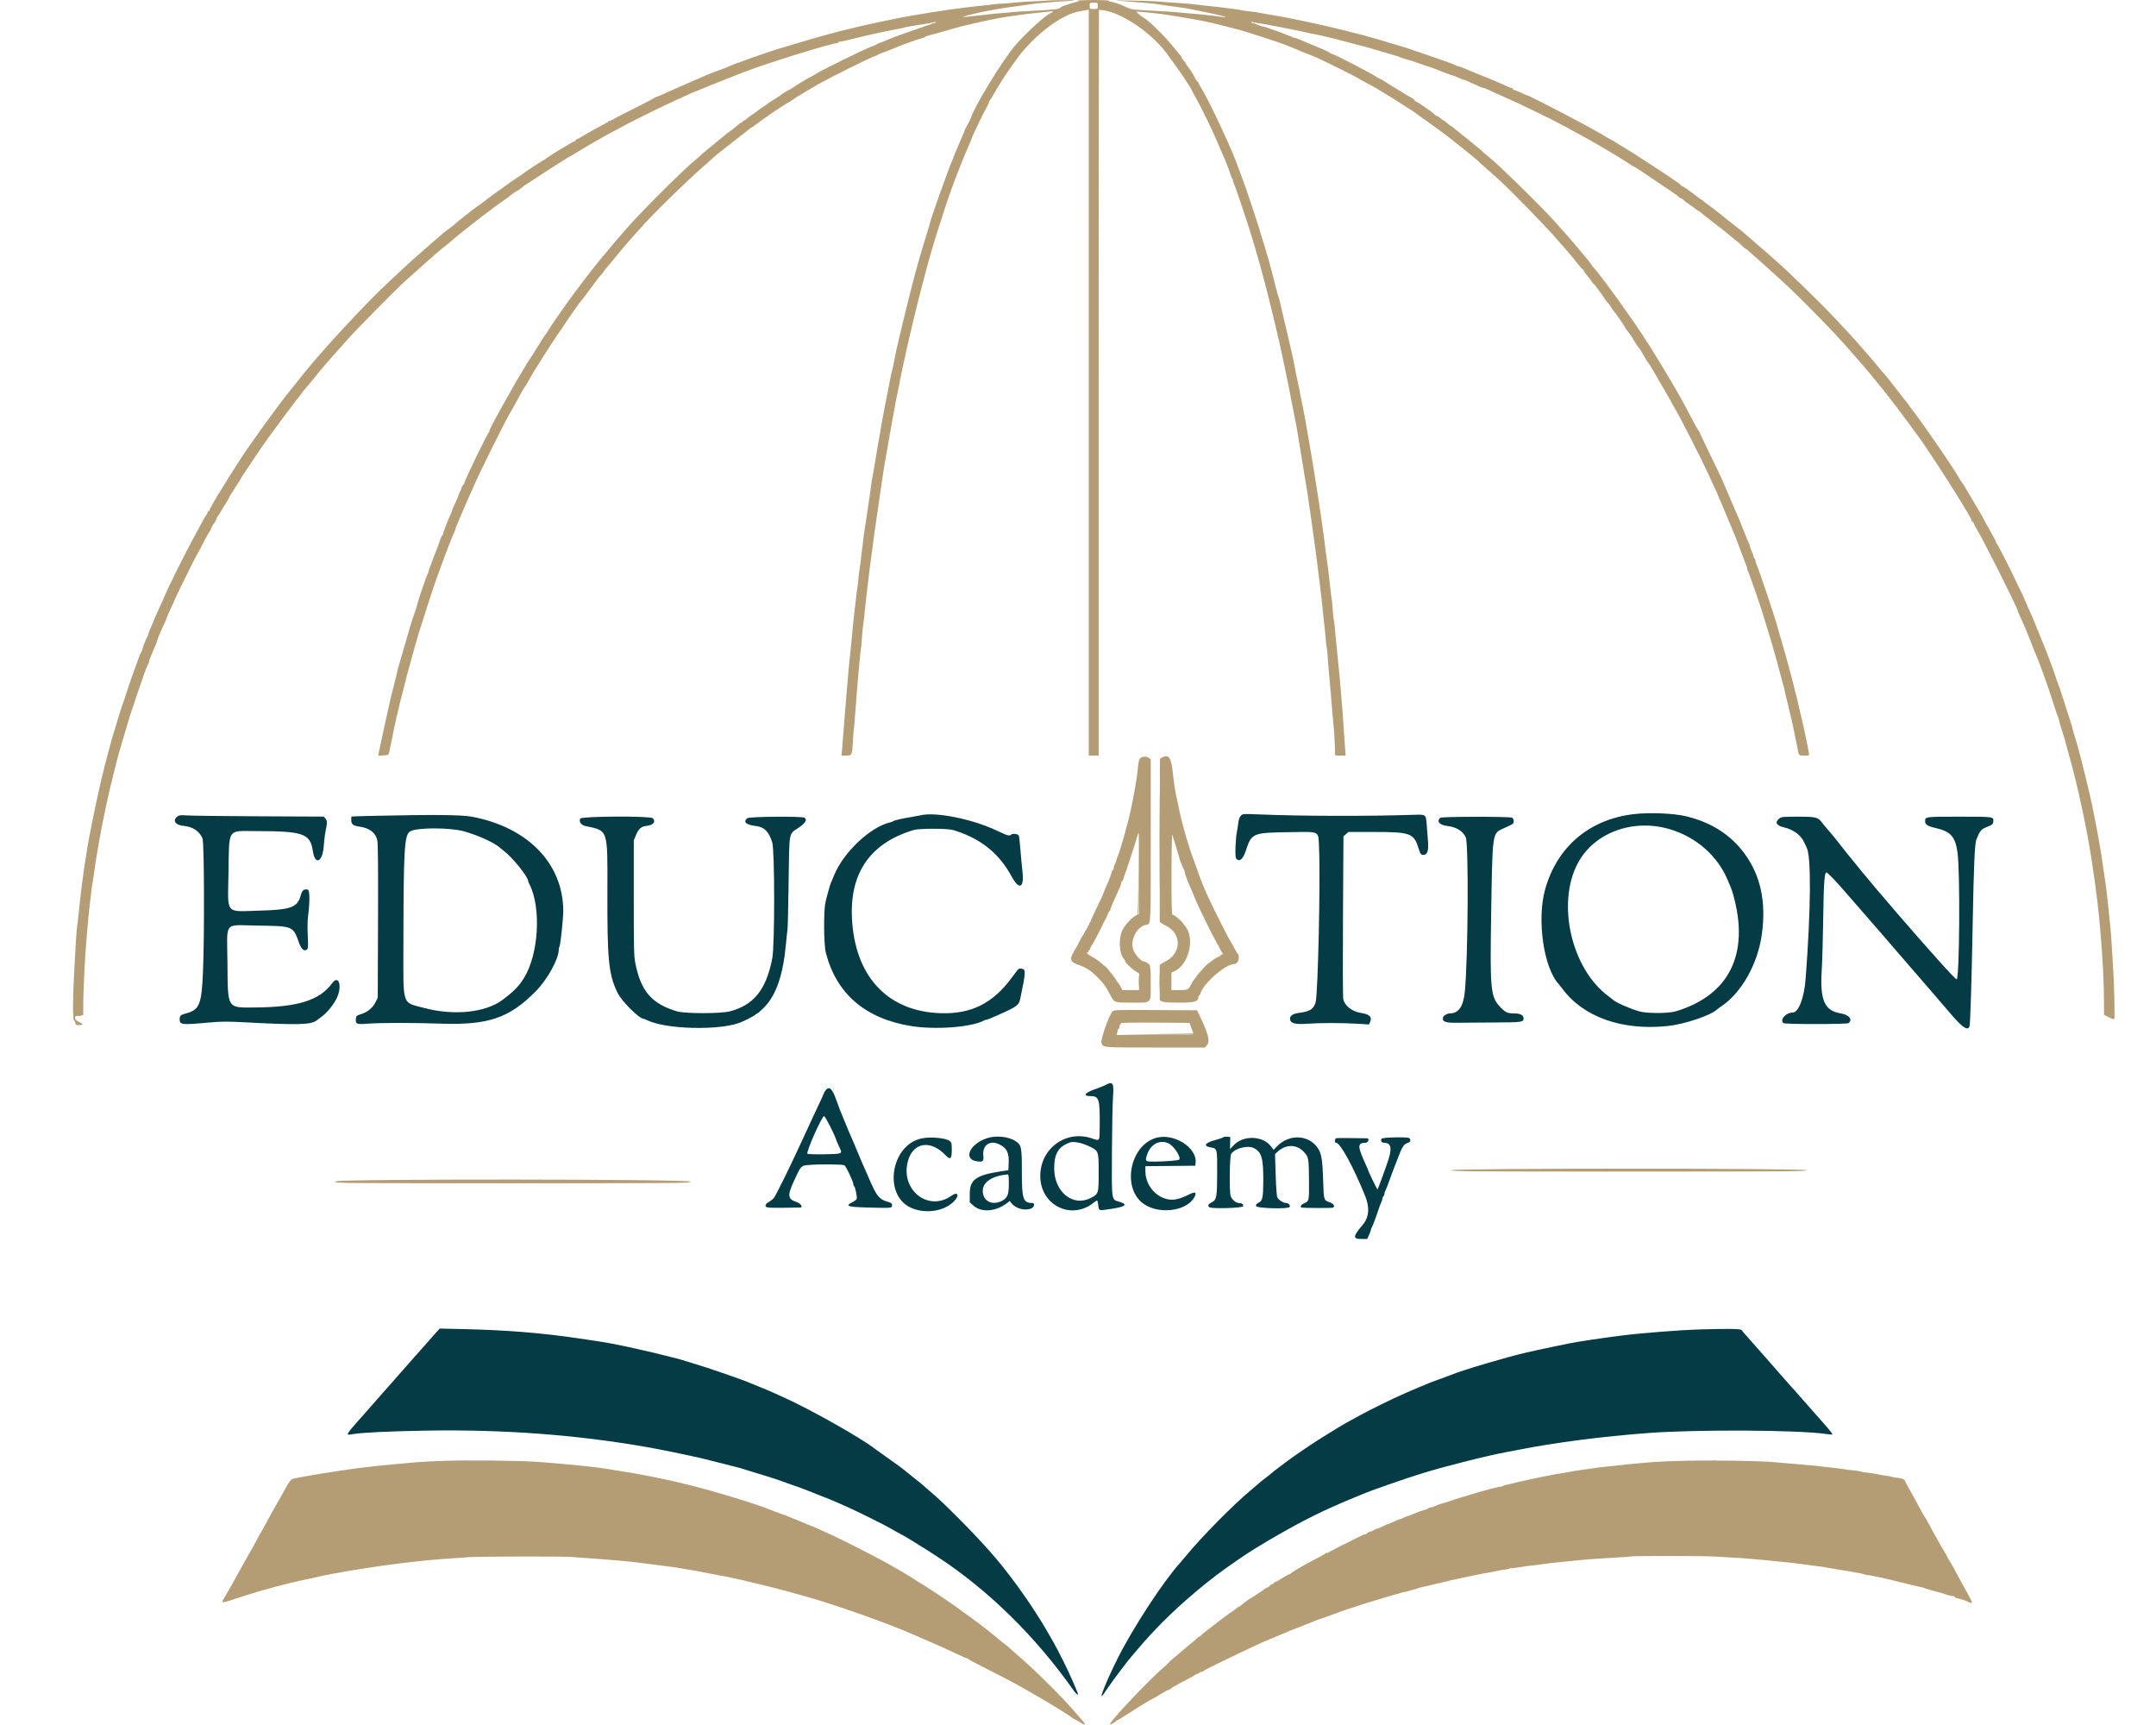
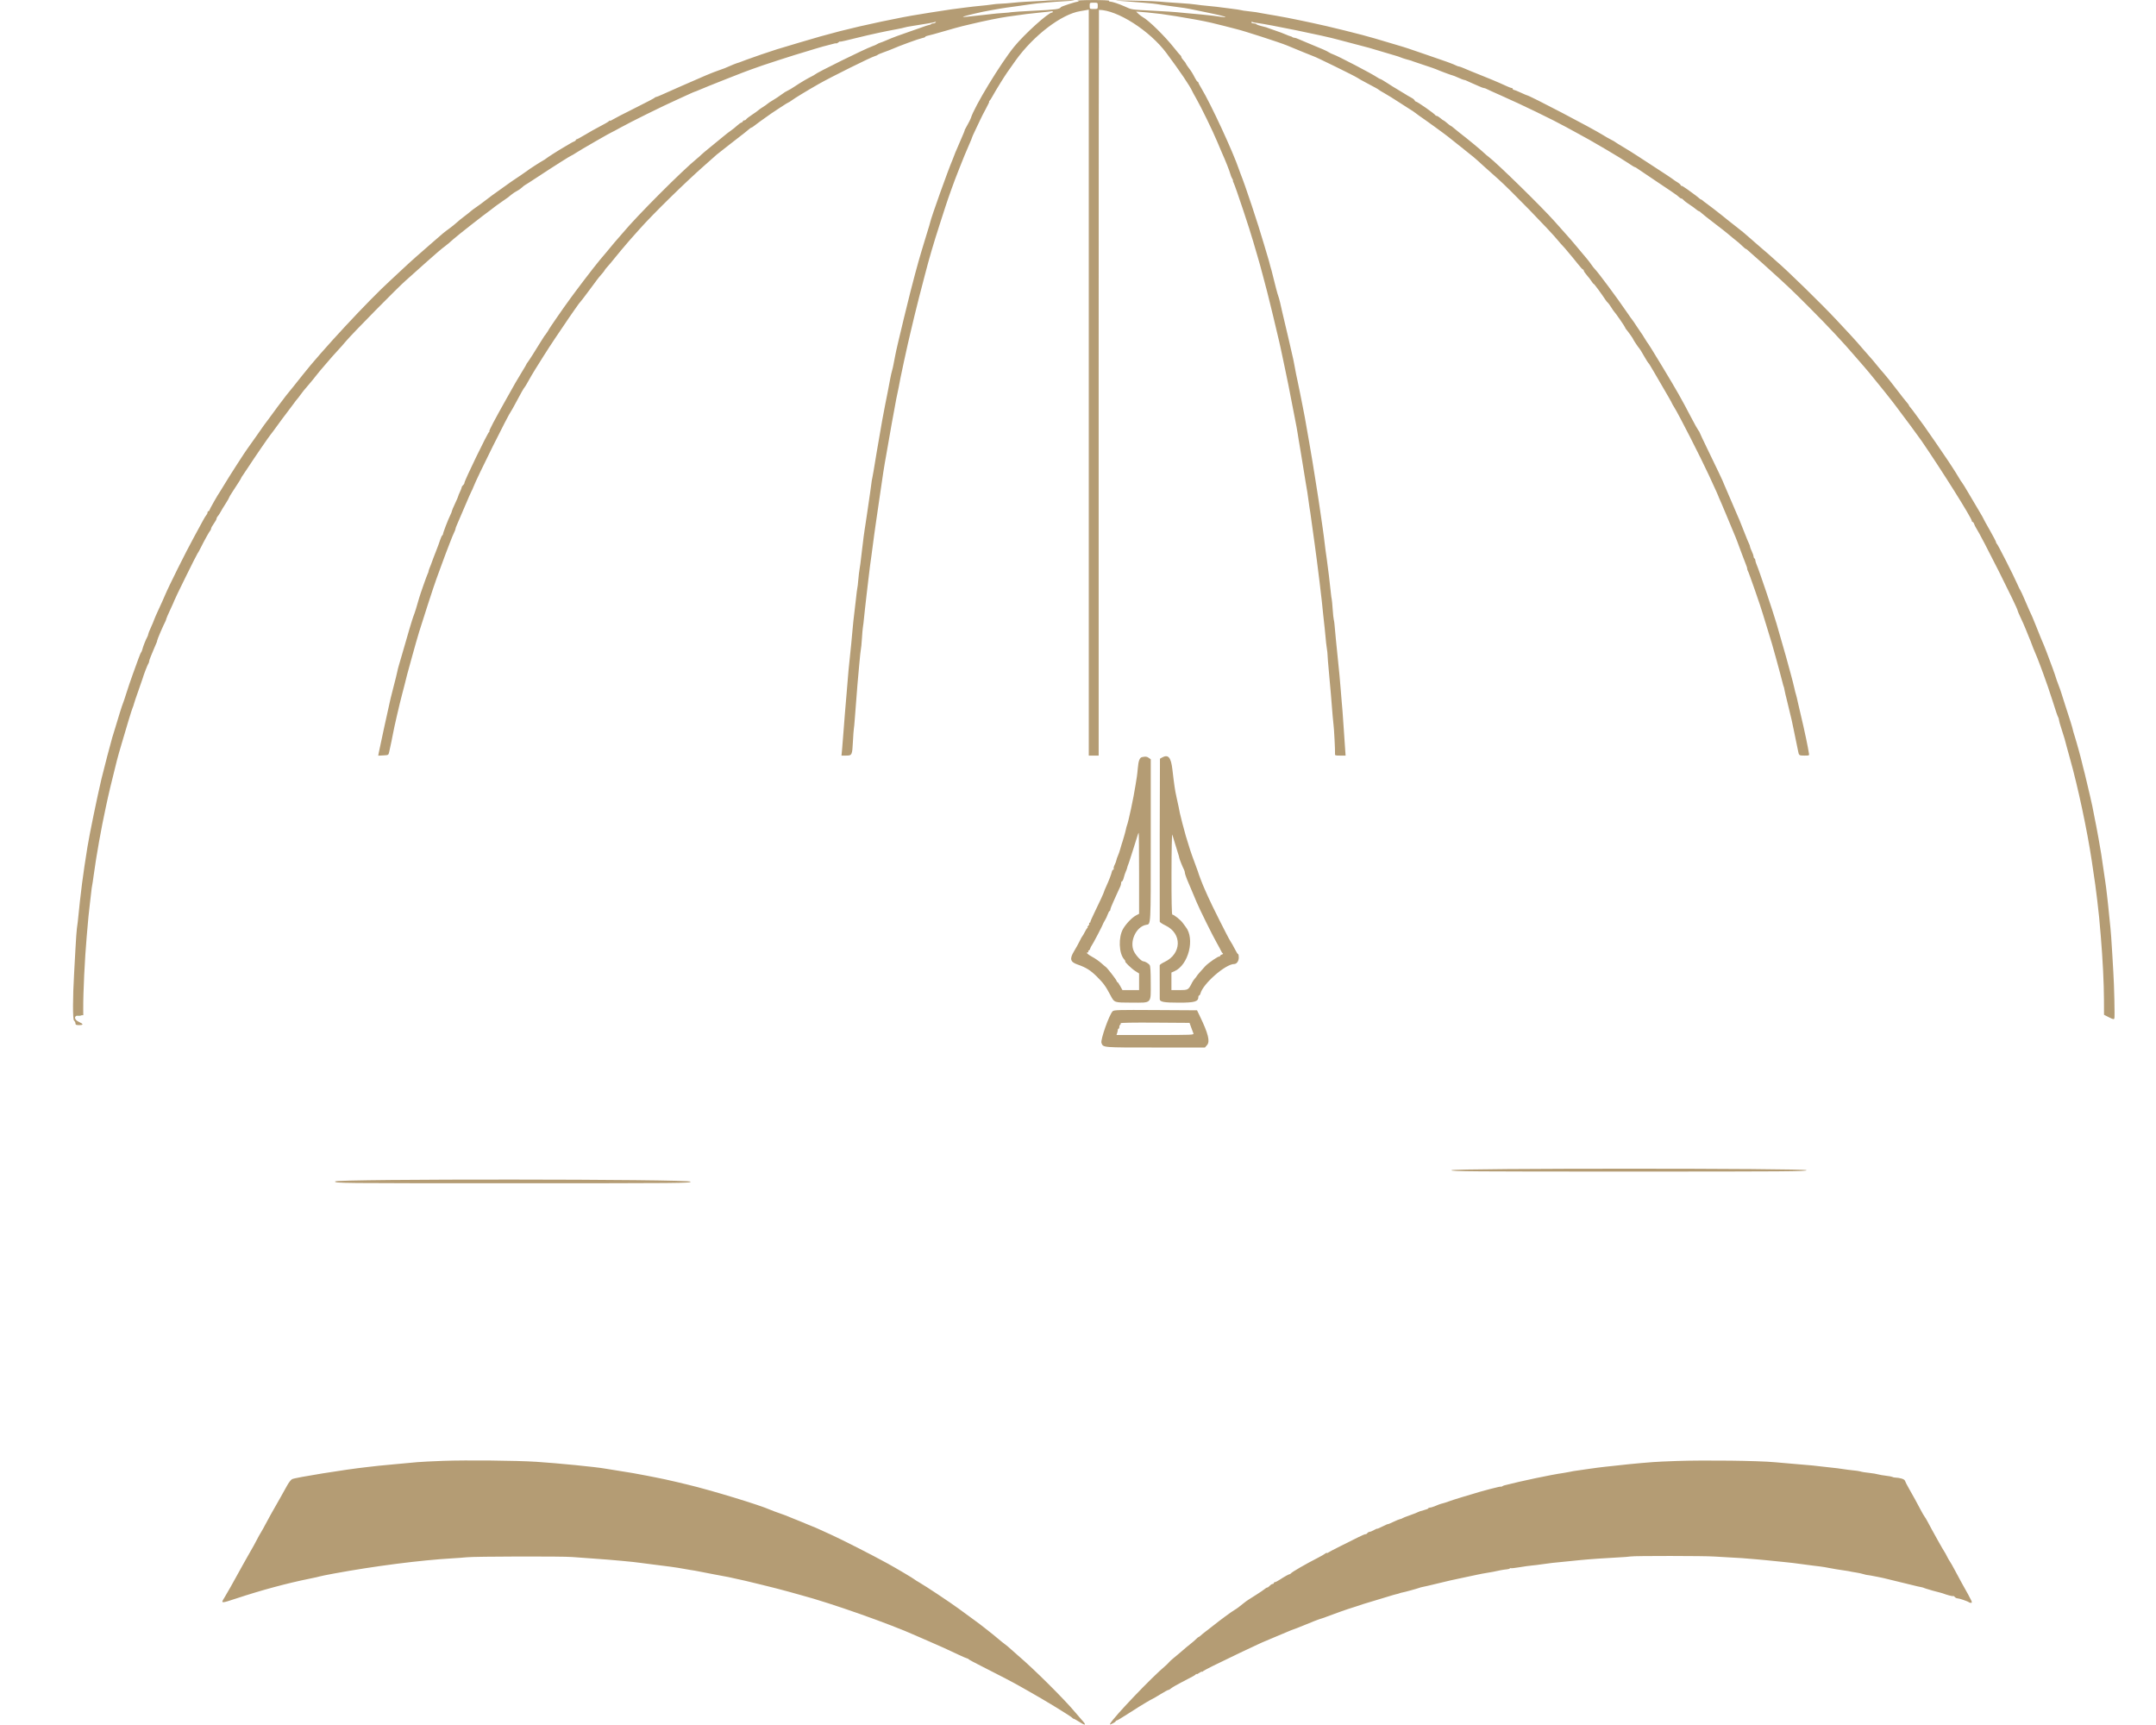
<svg xmlns="http://www.w3.org/2000/svg" id="svg" width="100" height="80" viewBox="0 0 400 320">
  <g id="svgg">
    <path id="path0" d="M194.460 0.092 C 194.436 0.114,193.367 0.177,192.083 0.234 C 190.800 0.290,189.412 0.371,189.000 0.414 C 187.495 0.572,185.740 0.711,185.333 0.706 C 185.104 0.703,184.504 0.764,184.000 0.841 C 183.496 0.918,182.558 1.025,181.917 1.079 C 181.275 1.133,179.925 1.286,178.917 1.420 C 177.908 1.554,176.821 1.696,176.500 1.735 C 175.732 1.829,169.864 2.759,169.083 2.910 C 168.900 2.946,168.150 3.085,167.417 3.219 C 166.683 3.353,164.958 3.702,163.583 3.994 C 157.636 5.257,153.976 6.193,148.250 7.915 C 146.233 8.522,144.358 9.084,144.083 9.164 C 143.356 9.375,139.184 10.802,138.500 11.074 C 137.828 11.340,137.287 11.545,137.167 11.577 C 136.640 11.720,135.709 12.089,134.417 12.667 C 134.233 12.749,133.708 12.938,133.250 13.087 C 132.792 13.236,131.704 13.664,130.833 14.038 C 128.445 15.066,123.873 17.073,122.802 17.565 C 122.281 17.804,121.781 18.000,121.691 18.000 C 121.601 18.000,121.503 18.056,121.472 18.125 C 121.442 18.194,119.767 19.071,117.750 20.074 C 115.733 21.077,113.877 22.039,113.625 22.210 C 113.373 22.382,113.166 22.461,113.164 22.386 C 113.163 22.311,113.106 22.325,113.039 22.417 C 112.972 22.508,112.654 22.722,112.333 22.892 C 110.450 23.891,109.158 24.611,108.221 25.184 C 107.638 25.541,107.087 25.833,106.997 25.833 C 106.907 25.833,106.833 25.900,106.833 25.981 C 106.833 26.062,106.702 26.175,106.542 26.233 C 106.381 26.291,106.100 26.431,105.917 26.544 C 105.733 26.657,105.141 27.005,104.601 27.318 C 103.538 27.932,101.527 29.219,101.240 29.468 C 101.142 29.552,100.880 29.717,100.656 29.834 C 100.233 30.055,97.979 31.518,97.833 31.665 C 97.760 31.740,95.716 33.136,95.026 33.583 C 94.884 33.675,94.689 33.811,94.592 33.886 C 94.496 33.962,93.779 34.473,93.000 35.023 C 91.408 36.147,90.937 36.493,89.845 37.342 C 89.426 37.668,88.733 38.174,88.304 38.466 C 87.876 38.759,87.426 39.097,87.304 39.216 C 87.183 39.336,86.671 39.741,86.167 40.118 C 85.662 40.494,85.018 41.019,84.735 41.284 C 84.452 41.549,83.814 42.062,83.318 42.423 C 82.315 43.156,82.263 43.199,79.917 45.253 C 79.000 46.055,77.768 47.133,77.178 47.648 C 76.588 48.162,75.501 49.153,74.761 49.850 C 74.022 50.547,73.014 51.485,72.521 51.934 C 68.315 55.770,59.591 65.160,56.145 69.559 C 55.311 70.624,53.584 72.774,53.120 73.325 C 52.834 73.664,50.302 77.055,50.000 77.503 C 49.862 77.707,49.675 77.961,49.583 78.067 C 49.375 78.307,48.916 78.950,47.372 81.167 C 46.701 82.129,46.061 83.029,45.950 83.167 C 45.591 83.612,42.413 88.547,41.657 89.833 C 41.253 90.521,40.862 91.158,40.788 91.250 C 40.510 91.597,38.833 94.543,38.833 94.685 C 38.833 94.767,38.758 94.833,38.667 94.833 C 38.575 94.833,38.500 94.940,38.500 95.071 C 38.500 95.202,38.406 95.412,38.292 95.537 C 38.177 95.662,37.906 96.099,37.689 96.507 C 37.473 96.916,36.680 98.375,35.928 99.750 C 34.442 102.466,31.281 108.810,30.613 110.417 C 30.384 110.967,29.863 112.129,29.454 113.000 C 29.046 113.871,28.653 114.770,28.582 114.999 C 28.510 115.227,28.238 115.877,27.976 116.442 C 27.714 117.008,27.500 117.553,27.500 117.654 C 27.500 117.755,27.428 117.968,27.339 118.127 C 27.048 118.651,26.546 119.907,26.426 120.415 C 26.360 120.689,26.257 120.952,26.195 120.998 C 26.134 121.045,25.907 121.571,25.691 122.167 C 25.476 122.763,24.999 124.075,24.633 125.083 C 24.266 126.092,23.744 127.629,23.473 128.500 C 23.201 129.371,22.913 130.233,22.832 130.417 C 22.672 130.779,21.916 133.177,21.335 135.167 C 21.134 135.854,20.903 136.604,20.821 136.833 C 20.686 137.213,19.145 143.117,18.820 144.500 C 17.992 148.029,16.601 154.785,16.230 157.083 C 15.378 162.359,14.995 165.320,14.429 171.000 C 14.388 171.412,14.314 171.975,14.264 172.250 C 14.214 172.525,14.093 174.250,13.995 176.083 C 13.897 177.917,13.788 179.904,13.754 180.500 C 13.485 185.087,13.476 189.106,13.734 189.320 C 13.880 189.441,14.000 189.682,14.000 189.854 C 14.000 190.108,14.126 190.167,14.667 190.167 C 15.514 190.167,15.514 189.966,14.667 189.583 C 13.640 189.120,13.677 188.333,14.726 188.333 L 15.452 188.333 15.444 187.208 C 15.420 184.207,15.725 177.817,16.085 173.750 C 16.215 172.283,16.360 170.633,16.407 170.083 C 16.453 169.533,16.564 168.521,16.654 167.833 C 16.743 167.146,16.861 166.133,16.916 165.583 C 16.971 165.033,17.046 164.471,17.084 164.333 C 17.122 164.196,17.269 163.221,17.411 162.167 C 17.861 158.819,18.808 153.506,19.595 149.917 C 19.735 149.275,19.922 148.412,20.010 148.000 C 20.199 147.110,20.721 144.939,21.191 143.083 C 21.378 142.350,21.601 141.450,21.687 141.083 C 21.773 140.717,21.946 140.079,22.071 139.667 C 22.195 139.254,22.415 138.504,22.558 138.000 C 23.272 135.501,24.504 131.461,24.601 131.304 C 24.661 131.207,24.769 130.892,24.841 130.605 C 24.913 130.318,25.283 129.221,25.663 128.167 C 26.043 127.112,26.394 126.100,26.444 125.917 C 26.617 125.272,27.395 123.248,27.530 123.092 C 27.605 123.005,27.667 122.832,27.667 122.708 C 27.667 122.583,27.803 122.167,27.971 121.783 C 28.138 121.398,28.408 120.746,28.571 120.333 C 28.734 119.921,28.935 119.453,29.017 119.294 C 29.099 119.135,29.167 118.917,29.167 118.809 C 29.167 118.631,30.305 115.982,30.677 115.294 C 30.763 115.135,30.833 114.937,30.833 114.855 C 30.833 114.772,31.171 113.987,31.583 113.110 C 31.996 112.233,32.333 111.474,32.333 111.422 C 32.333 111.278,36.533 102.762,36.651 102.667 C 36.708 102.621,36.960 102.171,37.211 101.667 C 37.899 100.284,38.831 98.603,39.009 98.425 C 39.096 98.338,39.167 98.169,39.167 98.049 C 39.167 97.929,39.392 97.520,39.667 97.140 C 39.942 96.761,40.167 96.354,40.167 96.237 C 40.167 96.120,40.260 95.922,40.375 95.797 C 40.490 95.672,40.665 95.423,40.766 95.244 C 41.135 94.581,41.430 94.094,41.958 93.269 C 42.256 92.804,42.500 92.372,42.500 92.307 C 42.500 92.243,42.789 91.754,43.141 91.220 C 44.147 89.698,44.738 88.757,44.745 88.667 C 44.749 88.621,44.887 88.396,45.052 88.167 C 45.216 87.938,45.644 87.300,46.002 86.750 C 47.170 84.954,49.955 80.896,50.250 80.560 C 50.342 80.456,50.543 80.193,50.698 79.977 C 51.473 78.890,53.232 76.517,53.631 76.017 C 53.880 75.706,54.271 75.185,54.500 74.859 C 54.729 74.533,55.029 74.144,55.167 73.994 C 55.304 73.844,55.529 73.552,55.667 73.346 C 55.940 72.935,56.591 72.133,57.501 71.088 C 57.823 70.719,58.343 70.079,58.658 69.667 C 58.973 69.254,59.693 68.392,60.257 67.750 C 60.821 67.108,61.425 66.408,61.599 66.194 C 61.774 65.980,62.248 65.455,62.654 65.027 C 63.059 64.600,63.745 63.824,64.178 63.304 C 65.323 61.928,73.989 53.135,75.278 52.042 C 75.603 51.766,76.882 50.622,79.241 48.500 C 80.662 47.221,82.077 46.019,82.569 45.671 C 82.885 45.448,83.592 44.852,84.065 44.411 C 84.694 43.824,89.735 39.870,91.070 38.917 C 91.327 38.733,91.622 38.506,91.727 38.411 C 91.831 38.316,92.404 37.903,92.999 37.494 C 94.225 36.651,94.235 36.644,94.917 36.080 C 95.192 35.852,95.642 35.557,95.917 35.424 C 96.192 35.291,96.607 35.003,96.840 34.783 C 97.073 34.564,97.338 34.354,97.428 34.317 C 97.519 34.280,98.566 33.607,99.755 32.822 C 102.594 30.946,105.931 28.833,106.053 28.833 C 106.106 28.833,106.472 28.617,106.867 28.352 C 107.600 27.860,113.437 24.500,113.559 24.500 C 113.596 24.500,114.254 24.149,115.021 23.721 C 116.972 22.632,122.972 19.666,125.583 18.500 C 126.042 18.295,126.962 17.874,127.629 17.564 C 128.295 17.254,128.881 17.000,128.929 17.000 C 128.978 17.000,129.333 16.859,129.717 16.687 C 130.773 16.215,138.909 13.002,139.250 12.923 C 139.342 12.902,139.604 12.808,139.833 12.715 C 140.850 12.301,147.723 10.075,149.750 9.503 C 150.483 9.296,151.233 9.068,151.417 8.996 C 151.685 8.891,153.344 8.440,154.833 8.067 C 154.971 8.032,155.128 8.022,155.183 8.044 C 155.237 8.065,155.406 7.980,155.558 7.855 C 155.709 7.729,155.833 7.663,155.833 7.708 C 155.833 7.753,156.265 7.683,156.792 7.552 C 157.319 7.422,158.237 7.198,158.833 7.056 C 159.429 6.913,160.367 6.688,160.917 6.555 C 161.467 6.422,162.442 6.204,163.083 6.071 C 163.725 5.938,164.438 5.790,164.667 5.742 C 164.896 5.694,165.646 5.551,166.333 5.424 C 167.021 5.297,167.696 5.150,167.833 5.097 C 167.971 5.045,168.533 4.933,169.083 4.848 C 171.922 4.411,173.393 4.149,173.547 4.054 C 173.645 3.993,173.668 4.030,173.599 4.141 C 173.534 4.247,173.347 4.333,173.185 4.333 C 173.022 4.333,172.833 4.390,172.764 4.458 C 172.695 4.527,172.589 4.587,172.528 4.590 C 172.369 4.601,171.146 4.997,170.750 5.166 C 170.567 5.244,169.704 5.546,168.833 5.836 C 167.099 6.415,165.452 7.033,164.417 7.493 C 164.050 7.656,163.563 7.846,163.333 7.915 C 163.104 7.984,162.835 8.106,162.736 8.185 C 162.636 8.264,162.224 8.446,161.819 8.588 C 160.450 9.071,151.517 13.472,151.167 13.837 C 151.121 13.884,150.896 14.016,150.667 14.129 C 149.830 14.541,148.420 15.375,147.479 16.014 C 146.948 16.375,146.340 16.736,146.127 16.817 C 145.913 16.898,145.404 17.218,144.995 17.529 C 144.585 17.839,143.875 18.311,143.417 18.577 C 142.958 18.844,142.492 19.153,142.379 19.264 C 142.267 19.376,141.892 19.641,141.546 19.852 C 141.200 20.064,140.819 20.333,140.699 20.449 C 140.580 20.565,140.055 20.941,139.533 21.283 C 139.011 21.625,138.523 22.001,138.450 22.119 C 138.377 22.237,138.208 22.333,138.075 22.333 C 137.942 22.333,137.833 22.403,137.833 22.489 C 137.833 22.574,137.702 22.687,137.542 22.738 C 137.381 22.790,137.012 23.056,136.722 23.329 C 136.431 23.602,135.935 24.001,135.618 24.215 C 135.302 24.430,134.715 24.882,134.313 25.221 C 133.912 25.559,132.833 26.442,131.917 27.183 C 131.000 27.924,130.175 28.618,130.083 28.725 C 129.992 28.831,129.654 29.132,129.333 29.393 C 126.573 31.637,118.221 39.997,115.623 43.117 C 115.302 43.503,114.937 43.922,114.811 44.050 C 114.686 44.177,114.309 44.612,113.974 45.016 C 113.638 45.420,112.928 46.275,112.396 46.917 C 111.863 47.558,111.386 48.121,111.335 48.167 C 111.201 48.288,109.006 51.093,108.205 52.167 C 107.829 52.671,107.198 53.509,106.802 54.029 C 106.407 54.550,105.971 55.140,105.833 55.340 C 105.696 55.541,105.462 55.865,105.315 56.061 C 104.718 56.850,101.833 61.026,101.833 61.101 C 101.833 61.180,101.159 62.175,100.998 62.333 C 100.952 62.379,100.619 62.904,100.259 63.500 C 99.346 65.009,98.045 67.044,97.839 67.285 C 97.744 67.395,97.667 67.521,97.667 67.563 C 97.667 67.606,97.304 68.227,96.860 68.945 C 96.416 69.663,95.863 70.587,95.631 71.000 C 95.399 71.412,94.702 72.650,94.083 73.750 C 91.730 77.926,90.640 79.999,90.796 80.003 C 90.862 80.004,90.838 80.060,90.741 80.128 C 90.449 80.331,86.167 89.167,86.167 89.566 C 86.167 89.690,86.054 89.886,85.917 90.000 C 85.779 90.114,85.664 90.292,85.661 90.395 C 85.658 90.499,85.510 90.883,85.333 91.250 C 85.156 91.617,85.009 91.980,85.006 92.058 C 85.003 92.135,84.737 92.752,84.417 93.428 C 84.096 94.104,83.833 94.728,83.833 94.815 C 83.833 94.902,83.726 95.185,83.595 95.445 C 83.151 96.323,82.165 98.887,82.185 99.108 C 82.191 99.166,82.129 99.259,82.048 99.315 C 81.967 99.371,81.778 99.792,81.628 100.250 C 81.479 100.708,81.191 101.496,80.989 102.000 C 80.787 102.504,80.526 103.179,80.408 103.500 C 80.291 103.821,80.139 104.233,80.070 104.417 C 80.002 104.600,79.933 104.787,79.917 104.833 C 79.901 104.879,79.801 105.128,79.694 105.386 C 79.587 105.644,79.500 105.926,79.500 106.013 C 79.500 106.100,79.427 106.301,79.337 106.461 C 79.206 106.694,77.944 110.278,77.768 110.917 C 77.349 112.437,76.946 113.717,76.666 114.417 C 76.504 114.823,75.555 118.012,74.758 120.833 C 74.434 121.979,74.094 123.146,74.002 123.425 C 73.911 123.705,73.769 124.268,73.688 124.675 C 73.606 125.083,73.339 126.167,73.094 127.083 C 72.848 128.000,72.583 129.050,72.504 129.417 C 72.426 129.783,72.323 130.233,72.276 130.417 C 72.134 130.970,70.379 139.042,70.272 139.633 L 70.172 140.183 71.121 140.133 C 72.057 140.084,72.073 140.075,72.204 139.500 C 72.442 138.455,72.865 136.425,72.916 136.083 C 73.026 135.341,74.189 130.313,74.593 128.833 C 74.831 127.962,75.046 127.138,75.070 127.000 C 75.146 126.572,75.706 124.466,76.420 121.917 C 76.626 121.183,76.961 119.983,77.166 119.250 C 77.579 117.770,77.619 117.644,79.320 112.333 C 79.981 110.271,80.733 108.021,80.990 107.333 C 81.248 106.646,81.701 105.408,81.997 104.583 C 82.292 103.758,82.597 102.933,82.674 102.750 C 82.750 102.567,83.081 101.704,83.410 100.833 C 83.739 99.962,84.118 99.038,84.254 98.778 C 84.389 98.519,84.500 98.230,84.500 98.137 C 84.500 98.043,84.607 97.731,84.738 97.442 C 84.868 97.153,85.516 95.642,86.177 94.083 C 86.838 92.525,87.431 91.175,87.495 91.083 C 87.559 90.992,87.711 90.654,87.833 90.333 C 88.497 88.594,94.316 76.895,94.838 76.248 C 94.913 76.156,95.271 75.518,95.633 74.832 C 96.548 73.098,97.211 71.932,97.337 71.833 C 97.396 71.787,97.712 71.262,98.038 70.667 C 98.364 70.071,98.921 69.124,99.274 68.562 C 99.627 68.000,100.356 66.838,100.893 65.979 C 101.431 65.120,102.401 63.629,103.050 62.667 C 105.339 59.270,106.379 57.746,106.646 57.394 C 106.795 57.199,107.029 56.868,107.167 56.658 C 107.304 56.449,107.529 56.157,107.667 56.008 C 107.804 55.859,108.292 55.230,108.750 54.611 C 109.208 53.992,109.771 53.238,110.000 52.936 C 110.229 52.634,110.567 52.178,110.750 51.922 C 110.933 51.666,111.327 51.185,111.624 50.854 C 111.922 50.522,112.165 50.207,112.166 50.155 C 112.166 50.103,112.435 49.766,112.762 49.405 C 113.090 49.045,113.558 48.487,113.803 48.167 C 114.047 47.846,114.695 47.058,115.242 46.417 C 115.789 45.775,116.352 45.113,116.493 44.945 C 116.634 44.777,116.900 44.472,117.083 44.267 C 117.267 44.062,117.979 43.263,118.667 42.490 C 121.235 39.606,127.208 33.757,130.833 30.577 C 131.979 29.572,132.954 28.708,133.000 28.658 C 133.046 28.607,134.171 27.724,135.500 26.696 C 138.178 24.625,138.741 24.181,139.080 23.875 C 139.206 23.760,139.360 23.667,139.422 23.667 C 139.484 23.667,139.742 23.498,139.994 23.292 C 140.247 23.085,140.620 22.804,140.823 22.667 C 141.026 22.529,141.551 22.154,141.990 21.833 C 142.428 21.512,142.929 21.157,143.102 21.044 C 143.275 20.931,144.040 20.424,144.802 19.919 C 145.564 19.414,146.232 19.000,146.287 19.000 C 146.341 19.000,146.617 18.827,146.901 18.615 C 147.459 18.197,149.741 16.811,151.833 15.617 C 154.157 14.292,161.559 10.616,162.333 10.403 C 162.563 10.340,162.787 10.238,162.833 10.177 C 162.879 10.115,163.404 9.892,164.000 9.681 C 164.596 9.470,165.308 9.195,165.583 9.071 C 166.752 8.543,170.467 7.188,171.042 7.080 C 171.385 7.016,171.667 6.905,171.667 6.834 C 171.667 6.763,171.873 6.669,172.125 6.625 C 172.377 6.581,173.746 6.206,175.167 5.790 C 176.588 5.374,178.125 4.947,178.583 4.841 C 179.042 4.735,179.829 4.549,180.333 4.427 C 182.625 3.874,185.418 3.308,186.969 3.083 C 189.793 2.674,191.377 2.474,192.917 2.331 C 193.925 2.238,194.881 2.132,195.042 2.096 C 195.202 2.060,195.333 2.099,195.333 2.182 C 195.333 2.265,195.257 2.333,195.164 2.333 C 194.484 2.333,190.060 6.327,188.167 8.652 C 185.632 11.762,180.739 19.826,180.117 21.917 C 180.063 22.100,179.781 22.662,179.491 23.167 C 179.201 23.671,178.976 24.083,178.992 24.083 C 179.048 24.083,178.775 24.762,178.085 26.333 C 177.389 27.920,176.934 29.011,176.905 29.167 C 176.896 29.212,176.808 29.438,176.709 29.667 C 175.886 31.576,172.752 40.353,172.572 41.250 C 172.536 41.433,172.326 42.146,172.107 42.833 C 171.888 43.521,171.580 44.533,171.422 45.083 C 171.264 45.633,171.037 46.383,170.918 46.750 C 170.798 47.117,170.580 47.867,170.432 48.417 C 170.285 48.967,169.986 50.054,169.768 50.833 C 169.005 53.559,166.292 64.708,166.091 65.945 C 166.059 66.144,165.986 66.519,165.929 66.779 C 165.872 67.038,165.787 67.475,165.740 67.750 C 165.693 68.025,165.586 68.475,165.503 68.750 C 165.419 69.025,165.267 69.700,165.164 70.250 C 164.771 72.351,164.522 73.629,164.255 74.917 C 164.103 75.650,163.840 77.037,163.670 78.000 C 163.049 81.521,162.155 86.768,162.066 87.417 C 162.015 87.783,161.912 88.346,161.837 88.667 C 161.762 88.987,161.696 89.362,161.692 89.500 C 161.688 89.638,161.570 90.500,161.431 91.417 C 161.292 92.333,161.066 93.879,160.930 94.852 C 160.793 95.824,160.644 96.830,160.597 97.086 C 160.551 97.343,160.471 97.859,160.420 98.235 C 160.369 98.610,160.282 99.217,160.227 99.583 C 160.171 99.950,160.109 100.475,160.087 100.750 C 160.065 101.025,160.001 101.550,159.943 101.917 C 159.886 102.283,159.796 103.033,159.744 103.583 C 159.692 104.133,159.581 104.958,159.498 105.417 C 159.414 105.875,159.297 106.850,159.237 107.583 C 159.178 108.317,159.102 108.961,159.070 109.016 C 159.038 109.071,158.897 110.196,158.756 111.516 C 158.616 112.836,158.468 114.104,158.428 114.333 C 158.388 114.563,158.269 115.725,158.162 116.917 C 158.056 118.108,157.948 119.271,157.922 119.500 C 157.851 120.134,157.509 123.475,157.419 124.417 C 157.375 124.875,157.225 126.675,157.086 128.417 C 156.946 130.158,156.795 131.958,156.750 132.417 C 156.704 132.875,156.593 134.300,156.504 135.583 C 156.414 136.867,156.290 138.423,156.229 139.042 L 156.118 140.167 156.955 140.167 C 158.073 140.167,158.112 140.089,158.241 137.583 C 158.303 136.392,158.382 135.304,158.417 135.167 C 158.451 135.029,158.524 134.279,158.577 133.500 C 158.682 131.956,158.995 127.934,159.083 127.000 C 159.113 126.679,159.256 125.080,159.400 123.445 C 159.545 121.811,159.692 120.424,159.729 120.362 C 159.765 120.300,159.845 119.462,159.907 118.500 C 159.969 117.537,160.050 116.600,160.086 116.417 C 160.150 116.089,160.181 115.815,160.498 112.776 C 160.586 111.937,160.702 110.912,160.757 110.500 C 160.812 110.087,160.961 108.813,161.089 107.667 C 161.217 106.521,161.362 105.321,161.412 105.000 C 161.461 104.679,161.580 103.817,161.676 103.083 C 162.131 99.608,162.356 97.958,162.575 96.500 C 162.706 95.629,162.963 93.867,163.146 92.583 C 163.778 88.154,164.027 86.552,164.419 84.417 C 164.570 83.592,164.760 82.504,164.841 82.000 C 165.025 80.864,165.128 80.276,165.441 78.583 C 165.576 77.850,165.798 76.650,165.933 75.917 C 166.069 75.183,166.218 74.358,166.266 74.083 C 166.313 73.808,166.431 73.246,166.528 72.833 C 166.625 72.421,166.726 71.933,166.753 71.750 C 166.909 70.672,168.410 63.738,169.025 61.250 C 169.206 60.517,169.492 59.317,169.660 58.583 C 169.827 57.850,170.201 56.350,170.490 55.250 C 170.778 54.150,171.266 52.275,171.573 51.083 C 172.383 47.942,173.176 45.233,174.355 41.583 C 174.710 40.483,175.195 38.983,175.432 38.250 C 175.985 36.538,177.155 33.293,177.655 32.083 C 177.731 31.900,177.907 31.450,178.046 31.083 C 178.480 29.938,179.366 27.795,179.860 26.697 C 180.120 26.117,180.333 25.592,180.333 25.530 C 180.332 25.468,180.588 24.892,180.902 24.250 C 181.215 23.608,181.642 22.708,181.849 22.250 C 182.057 21.792,182.545 20.835,182.935 20.125 C 183.325 19.415,183.593 18.832,183.530 18.831 C 183.468 18.829,183.492 18.773,183.583 18.705 C 183.675 18.638,183.930 18.245,184.150 17.833 C 184.370 17.421,185.040 16.296,185.640 15.333 C 186.592 13.806,187.053 13.127,188.457 11.177 C 191.786 6.556,196.945 2.627,200.417 2.069 C 200.600 2.040,201.031 1.965,201.375 1.903 L 202.000 1.790 202.000 70.978 L 202.000 140.167 202.917 140.167 L 203.833 140.167 203.833 71.000 C 203.833 32.958,203.857 1.833,203.886 1.833 C 207.287 1.833,213.338 5.707,216.418 9.856 C 218.969 13.292,220.736 15.904,221.186 16.903 C 221.271 17.094,221.602 17.700,221.921 18.250 C 222.783 19.740,225.028 24.350,225.816 26.250 C 226.196 27.167,226.610 28.142,226.736 28.417 C 227.304 29.659,228.151 31.795,228.257 32.250 C 228.321 32.525,228.478 32.919,228.607 33.125 C 228.736 33.331,228.800 33.500,228.750 33.500 C 228.699 33.500,228.762 33.706,228.890 33.958 C 229.227 34.624,231.934 42.747,232.514 44.833 C 232.787 45.814,232.754 45.703,233.246 47.333 C 233.481 48.112,233.708 48.900,233.750 49.083 C 233.792 49.267,234.055 50.242,234.334 51.250 C 234.613 52.258,234.959 53.571,235.103 54.167 C 235.247 54.762,235.395 55.362,235.433 55.500 C 235.471 55.637,235.610 56.200,235.741 56.750 C 235.873 57.300,236.103 58.237,236.252 58.833 C 236.525 59.921,237.059 62.172,237.339 63.417 C 237.421 63.783,237.531 64.271,237.582 64.500 C 237.634 64.729,237.793 65.479,237.935 66.167 C 238.078 66.854,238.300 67.904,238.428 68.500 C 238.784 70.149,239.346 72.947,239.584 74.250 C 239.701 74.892,239.992 76.385,240.231 77.568 C 240.469 78.752,240.711 80.064,240.767 80.485 C 240.824 80.906,240.901 81.400,240.940 81.583 C 240.978 81.767,241.124 82.629,241.265 83.500 C 241.406 84.371,241.633 85.758,241.769 86.583 C 241.906 87.408,242.118 88.721,242.242 89.500 C 242.365 90.279,242.505 91.104,242.552 91.333 C 242.599 91.563,242.689 92.197,242.752 92.744 C 242.815 93.291,242.898 93.891,242.938 94.077 C 242.977 94.264,243.050 94.717,243.099 95.083 C 243.404 97.336,243.847 100.526,243.944 101.167 C 244.007 101.579,244.075 102.104,244.097 102.333 C 244.118 102.563,244.214 103.275,244.310 103.917 C 244.406 104.558,244.640 106.433,244.832 108.083 C 245.023 109.733,245.207 111.308,245.240 111.583 C 245.273 111.858,245.390 112.983,245.498 114.083 C 245.607 115.183,245.726 116.271,245.762 116.500 C 245.799 116.729,245.872 117.479,245.926 118.167 C 245.979 118.854,246.085 119.792,246.162 120.250 C 246.239 120.708,246.301 121.271,246.298 121.500 C 246.296 121.729,246.417 123.229,246.566 124.833 C 246.824 127.602,247.028 130.002,247.250 132.867 C 247.305 133.573,247.375 134.286,247.406 134.450 C 247.498 134.936,247.730 139.383,247.684 139.792 C 247.645 140.144,247.704 140.167,248.645 140.167 L 249.648 140.167 249.573 139.125 C 249.532 138.552,249.415 136.846,249.313 135.333 C 249.070 131.756,249.055 131.555,248.928 130.217 C 248.869 129.594,248.788 128.596,248.748 128.000 C 248.668 126.812,248.413 124.091,248.161 121.750 C 247.996 120.211,247.674 116.887,247.587 115.817 C 247.560 115.486,247.497 115.074,247.446 114.900 C 247.395 114.726,247.306 113.871,247.249 113.000 C 247.192 112.129,247.114 111.304,247.075 111.167 C 247.036 111.029,246.968 110.541,246.923 110.083 C 246.767 108.474,246.337 104.905,246.161 103.750 C 246.063 103.108,245.952 102.321,245.914 102.000 C 245.726 100.381,245.488 98.529,245.413 98.083 C 245.366 97.808,245.215 96.758,245.076 95.750 C 244.938 94.742,244.745 93.429,244.646 92.833 C 244.547 92.237,244.430 91.487,244.387 91.167 C 244.343 90.846,244.159 89.683,243.978 88.583 C 243.796 87.483,243.580 86.133,243.497 85.583 C 243.414 85.033,243.152 83.496,242.915 82.167 C 242.246 78.423,242.132 77.775,242.080 77.417 C 242.053 77.233,241.879 76.333,241.693 75.417 C 241.507 74.500,241.277 73.337,241.181 72.833 C 241.086 72.329,240.892 71.392,240.752 70.750 C 240.483 69.524,240.440 69.310,240.168 67.833 C 239.977 66.798,239.949 66.670,239.597 65.167 C 239.457 64.571,239.260 63.708,239.159 63.250 C 239.057 62.792,238.907 62.154,238.826 61.833 C 238.626 61.049,237.985 58.330,237.905 57.930 C 237.687 56.834,237.281 55.200,237.157 54.917 C 237.037 54.643,236.590 52.947,235.906 50.167 C 235.850 49.938,235.762 49.637,235.712 49.500 C 235.662 49.362,235.602 49.137,235.580 49.000 C 235.558 48.862,235.378 48.225,235.182 47.583 C 234.985 46.942,234.672 45.892,234.486 45.250 C 233.425 41.584,231.022 34.356,230.163 32.250 C 230.089 32.067,229.952 31.692,229.860 31.417 C 228.794 28.241,224.636 19.258,222.926 16.438 C 222.600 15.900,222.333 15.394,222.333 15.313 C 222.333 15.233,222.273 15.167,222.200 15.167 C 222.126 15.167,221.902 14.848,221.701 14.458 C 221.246 13.577,221.038 13.245,220.458 12.477 C 220.206 12.142,220.000 11.820,220.000 11.760 C 220.000 11.701,219.813 11.450,219.583 11.203 C 219.354 10.956,219.167 10.665,219.167 10.557 C 219.167 10.449,219.110 10.336,219.041 10.306 C 218.973 10.275,218.441 9.650,217.861 8.917 C 216.116 6.712,213.115 3.763,212.020 3.177 C 211.831 3.076,211.477 2.808,211.231 2.580 L 210.785 2.167 211.184 2.171 C 211.595 2.176,213.944 2.408,215.417 2.590 C 216.526 2.726,219.642 3.232,221.583 3.590 C 221.858 3.640,222.233 3.709,222.417 3.743 C 223.846 4.007,225.690 4.426,227.167 4.823 C 228.129 5.082,229.142 5.344,229.417 5.405 C 230.581 5.663,237.494 7.897,238.750 8.422 C 240.659 9.220,243.598 10.418,243.667 10.427 C 243.948 10.464,251.479 14.157,251.833 14.432 C 251.971 14.539,252.683 14.941,253.417 15.327 C 255.167 16.247,255.732 16.563,255.833 16.678 C 255.879 16.730,256.367 17.024,256.917 17.333 C 257.467 17.641,258.667 18.386,259.583 18.987 C 260.500 19.588,261.325 20.118,261.417 20.165 C 261.688 20.303,262.568 20.899,262.771 21.081 C 262.875 21.174,263.128 21.363,263.335 21.500 C 264.229 22.094,268.134 24.924,268.667 25.363 C 268.987 25.628,269.326 25.899,269.418 25.964 C 269.598 26.091,271.112 27.294,271.453 27.580 C 271.564 27.673,271.751 27.826,271.869 27.919 C 273.243 29.004,273.805 29.466,274.097 29.748 C 274.419 30.058,275.859 31.351,277.905 33.166 C 280.142 35.150,287.581 42.792,289.101 44.667 C 289.361 44.987,289.726 45.402,289.912 45.587 C 290.098 45.772,290.535 46.277,290.883 46.708 C 291.231 47.139,291.608 47.587,291.720 47.704 C 291.833 47.821,292.290 48.385,292.737 48.958 C 293.184 49.531,293.613 50.000,293.691 50.000 C 293.769 50.000,293.835 50.094,293.837 50.208 C 293.838 50.323,294.105 50.717,294.429 51.083 C 294.753 51.450,295.143 51.956,295.295 52.208 C 295.447 52.460,295.621 52.667,295.682 52.667 C 295.778 52.667,297.079 54.431,297.862 55.623 C 298.016 55.857,298.211 56.093,298.296 56.149 C 298.381 56.205,298.660 56.587,298.917 57.000 C 299.173 57.413,299.432 57.788,299.491 57.833 C 299.665 57.967,301.500 60.623,301.500 60.741 C 301.500 60.799,301.576 60.938,301.669 61.049 C 302.112 61.575,303.000 62.825,303.000 62.921 C 303.000 63.019,303.969 64.469,304.167 64.667 C 304.265 64.765,304.463 65.090,305.182 66.333 C 305.473 66.837,305.758 67.287,305.814 67.333 C 305.928 67.426,306.080 67.669,306.858 69.000 C 309.556 73.622,310.167 74.684,310.167 74.756 C 310.167 74.802,310.367 75.157,310.612 75.545 C 311.455 76.878,315.483 84.774,317.052 88.167 C 318.367 91.010,318.796 91.968,318.916 92.333 C 318.931 92.379,319.114 92.792,319.321 93.250 C 319.529 93.708,319.909 94.608,320.166 95.250 C 320.424 95.892,320.985 97.242,321.415 98.250 C 321.844 99.258,322.271 100.308,322.362 100.583 C 322.453 100.858,322.590 101.233,322.667 101.417 C 322.743 101.600,323.010 102.313,323.259 103.000 C 323.508 103.688,323.814 104.486,323.939 104.775 C 324.064 105.064,324.167 105.408,324.167 105.539 C 324.167 105.670,324.212 105.823,324.268 105.879 C 324.405 106.016,326.752 112.765,327.092 114.000 C 327.130 114.138,327.394 115.000,327.679 115.917 C 328.605 118.894,329.032 120.343,329.496 122.083 C 329.667 122.725,330.003 123.962,330.243 124.833 C 330.483 125.704,330.717 126.599,330.765 126.822 C 330.812 127.044,330.881 127.276,330.918 127.336 C 330.955 127.396,331.029 127.701,331.082 128.014 C 331.135 128.327,331.217 128.709,331.263 128.862 C 331.309 129.015,331.375 129.277,331.410 129.445 C 331.466 129.722,331.746 130.875,331.907 131.500 C 332.118 132.313,332.353 133.295,332.406 133.583 C 332.440 133.767,332.591 134.479,332.741 135.167 C 333.019 136.441,333.412 138.350,333.582 139.250 C 333.751 140.145,333.778 140.167,334.758 140.167 C 335.690 140.167,335.693 140.165,335.599 139.708 C 335.548 139.456,335.465 138.987,335.416 138.667 C 335.367 138.346,335.224 137.633,335.099 137.083 C 334.973 136.533,334.745 135.483,334.592 134.750 C 334.438 134.017,334.212 133.042,334.090 132.583 C 333.967 132.125,333.740 131.150,333.585 130.417 C 333.431 129.683,333.260 128.971,333.205 128.833 C 333.150 128.696,333.017 128.171,332.908 127.667 C 332.799 127.162,332.473 125.888,332.183 124.833 C 331.894 123.779,331.514 122.392,331.339 121.750 C 331.066 120.751,330.537 118.908,329.592 115.667 C 328.938 113.422,326.336 105.715,325.899 104.725 C 325.771 104.436,325.667 104.084,325.667 103.943 C 325.667 103.802,325.592 103.640,325.500 103.583 C 325.408 103.527,325.331 103.354,325.328 103.198 C 325.325 103.043,325.177 102.617,325.000 102.250 C 324.823 101.883,324.675 101.489,324.672 101.373 C 324.669 101.257,324.593 101.032,324.502 100.873 C 324.411 100.714,324.033 99.796,323.660 98.833 C 323.288 97.871,322.870 96.821,322.731 96.500 C 322.591 96.179,322.412 95.767,322.333 95.583 C 322.253 95.400,321.723 94.162,321.154 92.833 C 320.586 91.504,320.004 90.154,319.862 89.833 C 319.720 89.513,319.595 89.212,319.585 89.167 C 319.560 89.059,318.657 87.171,316.815 83.374 C 316.003 81.700,315.332 80.275,315.324 80.207 C 315.316 80.139,315.213 79.971,315.094 79.833 C 314.976 79.696,314.390 78.646,313.792 77.500 C 311.905 73.884,311.097 72.459,308.379 67.960 C 306.589 64.997,305.836 63.792,305.540 63.417 C 305.467 63.325,305.243 62.968,305.041 62.622 C 304.840 62.277,304.598 61.902,304.503 61.789 C 304.409 61.676,304.017 61.096,303.632 60.500 C 303.247 59.904,302.888 59.379,302.835 59.333 C 302.782 59.288,302.305 58.612,301.774 57.833 C 300.053 55.303,296.506 50.529,295.890 49.913 C 295.741 49.764,295.454 49.400,295.253 49.103 C 295.052 48.807,294.732 48.381,294.544 48.157 C 293.653 47.102,292.746 46.018,292.191 45.350 C 291.642 44.687,291.235 44.221,289.958 42.795 C 289.734 42.545,289.033 41.758,288.401 41.047 C 285.942 38.285,277.694 30.217,276.170 29.083 C 275.923 28.900,275.606 28.633,275.464 28.491 C 274.959 27.980,272.088 25.607,270.839 24.667 C 270.535 24.438,270.053 24.045,269.768 23.794 C 269.483 23.544,269.204 23.337,269.148 23.336 C 269.091 23.335,268.791 23.110,268.481 22.836 C 268.171 22.562,267.872 22.337,267.818 22.336 C 267.763 22.335,267.501 22.146,267.234 21.917 C 266.968 21.688,266.662 21.500,266.556 21.500 C 266.449 21.500,266.336 21.444,266.306 21.375 C 266.188 21.111,262.931 18.833,262.671 18.833 C 262.597 18.833,262.497 18.733,262.450 18.610 C 262.403 18.487,262.113 18.258,261.807 18.101 C 261.501 17.945,260.912 17.598,260.500 17.331 C 260.087 17.063,259.487 16.700,259.167 16.523 C 258.846 16.346,258.058 15.857,257.417 15.435 C 256.775 15.013,256.187 14.667,256.109 14.667 C 256.032 14.667,255.769 14.527,255.526 14.357 C 254.600 13.709,248.130 10.334,247.333 10.083 C 247.104 10.011,246.736 9.834,246.516 9.690 C 246.113 9.426,245.431 9.126,242.833 8.064 C 242.054 7.746,241.180 7.377,240.891 7.243 C 240.603 7.109,240.259 7.000,240.128 7.000 C 239.996 7.000,239.837 6.948,239.773 6.884 C 239.709 6.820,239.565 6.755,239.454 6.738 C 239.342 6.722,238.912 6.560,238.500 6.379 C 238.088 6.199,237.338 5.915,236.833 5.750 C 236.329 5.584,235.729 5.373,235.500 5.282 C 234.971 5.071,234.904 5.051,234.000 4.830 C 233.588 4.730,233.179 4.577,233.092 4.490 C 233.005 4.404,232.761 4.333,232.550 4.333 C 232.339 4.333,232.167 4.254,232.167 4.157 C 232.167 4.060,232.231 4.020,232.310 4.069 C 232.389 4.118,232.712 4.190,233.027 4.229 C 235.336 4.515,245.705 6.642,248.167 7.334 C 248.487 7.424,249.650 7.730,250.750 8.015 C 254.011 8.859,254.327 8.947,256.417 9.586 C 257.517 9.923,258.642 10.256,258.917 10.328 C 259.192 10.399,259.604 10.539,259.833 10.639 C 260.063 10.740,260.587 10.913,261.000 11.024 C 261.910 11.270,261.860 11.254,262.167 11.386 C 262.304 11.444,263.242 11.760,264.250 12.088 C 265.258 12.416,266.233 12.753,266.417 12.838 C 266.964 13.092,269.399 14.000,269.533 14.000 C 269.601 14.000,270.067 14.188,270.568 14.417 C 271.069 14.646,271.559 14.833,271.658 14.833 C 271.757 14.833,271.968 14.905,272.127 14.992 C 272.286 15.079,272.717 15.274,273.083 15.424 C 273.450 15.574,274.058 15.840,274.435 16.015 C 274.812 16.190,275.206 16.333,275.312 16.333 C 275.418 16.333,275.635 16.407,275.794 16.497 C 275.953 16.588,277.208 17.158,278.583 17.764 C 282.328 19.415,288.198 22.262,290.583 23.584 C 291.042 23.838,291.792 24.248,292.250 24.494 C 294.324 25.609,295.271 26.146,298.021 27.761 C 299.636 28.709,301.456 29.826,302.064 30.243 C 302.672 30.659,303.229 31.000,303.301 31.000 C 303.373 31.000,303.579 31.113,303.758 31.252 C 303.937 31.391,305.609 32.517,307.473 33.755 C 309.338 34.993,310.966 36.098,311.092 36.211 C 311.633 36.695,311.828 36.833,311.973 36.833 C 312.057 36.833,312.229 36.958,312.355 37.111 C 312.480 37.264,312.958 37.630,313.417 37.926 C 313.875 38.222,314.430 38.622,314.651 38.815 C 314.871 39.008,315.112 39.167,315.186 39.167 C 315.260 39.167,315.455 39.303,315.619 39.469 C 315.782 39.636,316.889 40.514,318.076 41.421 C 319.264 42.328,320.360 43.185,320.511 43.326 C 320.663 43.468,321.070 43.808,321.418 44.083 C 322.558 44.987,322.860 45.245,323.326 45.708 C 323.579 45.960,323.838 46.167,323.901 46.167 C 323.964 46.167,324.188 46.335,324.400 46.542 C 324.612 46.748,325.152 47.230,325.601 47.612 C 326.050 47.995,326.679 48.549,327.000 48.844 C 327.321 49.138,327.921 49.682,328.333 50.052 C 331.365 52.773,332.637 53.981,335.579 56.931 C 339.253 60.616,341.912 63.455,344.239 66.178 C 344.507 66.493,345.188 67.275,345.751 67.917 C 346.314 68.558,347.195 69.616,347.709 70.268 C 348.223 70.919,348.742 71.557,348.863 71.685 C 348.984 71.812,349.281 72.179,349.523 72.500 C 349.764 72.821,350.102 73.246,350.273 73.445 C 350.444 73.644,350.733 74.012,350.917 74.264 C 351.100 74.516,351.325 74.805,351.417 74.907 C 351.508 75.009,351.767 75.353,351.993 75.671 C 352.218 75.990,352.467 76.325,352.546 76.417 C 352.795 76.704,356.002 81.050,356.482 81.750 C 360.299 87.316,365.833 96.133,365.833 96.647 C 365.833 96.749,365.903 96.833,365.989 96.833 C 366.074 96.833,366.198 97.002,366.263 97.208 C 366.328 97.415,366.502 97.764,366.649 97.985 C 367.586 99.391,374.333 112.814,374.333 113.273 C 374.333 113.349,374.531 113.825,374.772 114.331 C 375.013 114.836,375.271 115.400,375.346 115.583 C 375.421 115.767,375.636 116.269,375.824 116.699 C 376.013 117.130,376.167 117.514,376.167 117.553 C 376.167 117.592,376.320 117.970,376.507 118.393 C 376.693 118.815,376.846 119.198,376.846 119.244 C 376.846 119.316,377.524 120.993,377.994 122.083 C 378.073 122.267,378.304 122.867,378.506 123.417 C 378.709 123.967,378.974 124.679,379.094 125.000 C 379.551 126.219,380.324 128.470,380.754 129.833 C 381.454 132.052,381.685 132.728,381.848 133.039 C 381.932 133.199,382.000 133.438,382.000 133.572 C 382.000 133.705,382.219 134.475,382.487 135.282 C 382.913 136.568,383.232 137.658,383.426 138.499 C 383.458 138.637,383.717 139.575,384.002 140.583 C 385.499 145.878,387.218 153.937,388.091 159.750 C 388.705 163.845,388.849 164.881,389.087 166.917 C 389.454 170.065,389.475 170.285,389.756 173.667 C 390.121 178.074,390.333 182.327,390.345 185.500 L 390.355 188.250 391.265 188.711 C 392.066 189.116,392.188 189.139,392.279 188.900 C 392.377 188.647,392.240 182.653,392.087 180.417 C 392.049 179.867,391.972 178.517,391.915 177.417 C 391.782 174.823,391.610 172.558,391.415 170.833 C 391.378 170.512,391.302 169.762,391.246 169.167 C 391.190 168.571,391.116 167.858,391.083 167.583 C 391.049 167.308,390.973 166.633,390.914 166.083 C 390.855 165.533,390.780 164.896,390.746 164.667 C 390.713 164.438,390.645 163.950,390.595 163.583 C 390.461 162.610,390.043 159.763,389.837 158.423 C 389.738 157.785,389.512 156.472,389.334 155.506 C 389.155 154.540,388.968 153.525,388.917 153.250 C 388.867 152.975,388.739 152.337,388.633 151.833 C 388.527 151.329,388.433 150.842,388.423 150.750 C 388.395 150.489,388.011 148.686,387.748 147.583 C 387.617 147.033,387.350 145.908,387.156 145.083 C 386.758 143.395,386.744 143.339,386.499 142.417 C 386.401 142.050,386.291 141.600,386.254 141.417 C 386.124 140.781,385.193 137.412,384.895 136.500 C 384.730 135.996,384.589 135.508,384.581 135.417 C 384.560 135.184,383.909 133.080,383.214 131.000 C 382.892 130.037,382.606 129.137,382.577 129.000 C 382.549 128.862,382.514 128.750,382.500 128.750 C 382.486 128.750,382.449 128.637,382.419 128.500 C 382.388 128.362,382.162 127.725,381.916 127.083 C 381.669 126.442,381.444 125.804,381.414 125.667 C 381.353 125.389,380.447 122.889,379.752 121.083 C 379.287 119.875,379.256 119.799,378.666 118.417 C 378.470 117.958,378.060 116.937,377.753 116.146 C 377.447 115.356,377.125 114.568,377.039 114.396 C 376.789 113.897,376.407 113.037,375.642 111.250 C 375.250 110.333,374.886 109.546,374.833 109.500 C 374.780 109.454,374.524 108.929,374.263 108.333 C 373.539 106.678,370.614 100.924,370.465 100.861 C 370.393 100.831,370.333 100.713,370.333 100.599 C 370.333 100.486,369.808 99.477,369.167 98.357 C 368.525 97.237,368.000 96.285,368.000 96.241 C 368.000 96.197,367.674 95.619,367.275 94.955 C 366.876 94.292,366.001 92.813,365.331 91.667 C 364.661 90.521,364.062 89.546,364.000 89.500 C 363.938 89.454,363.671 89.042,363.405 88.583 C 363.140 88.125,362.601 87.263,362.208 86.667 C 361.815 86.071,361.420 85.471,361.330 85.333 C 360.719 84.400,357.265 79.382,356.987 79.024 C 356.798 78.782,356.187 77.947,355.629 77.170 C 355.071 76.393,354.514 75.656,354.390 75.533 C 354.267 75.410,354.167 75.258,354.167 75.195 C 354.167 75.132,353.996 74.893,353.787 74.665 C 353.577 74.437,352.701 73.322,351.838 72.187 C 350.975 71.052,349.926 69.739,349.506 69.270 C 349.087 68.801,348.445 68.042,348.080 67.583 C 347.715 67.125,347.229 66.549,347.000 66.303 C 346.771 66.057,346.283 65.503,345.917 65.071 C 345.550 64.640,344.912 63.905,344.500 63.438 C 343.777 62.621,343.325 62.131,340.647 59.269 C 337.891 56.323,331.419 50.004,329.588 48.471 C 329.224 48.166,328.774 47.765,328.588 47.580 C 328.402 47.395,327.762 46.837,327.167 46.340 C 326.571 45.843,326.008 45.357,325.917 45.260 C 325.825 45.163,325.262 44.671,324.667 44.167 C 324.071 43.663,323.485 43.157,323.366 43.044 C 323.246 42.931,322.683 42.486,322.116 42.055 C 321.548 41.624,320.856 41.079,320.577 40.844 C 320.299 40.609,319.783 40.192,319.430 39.917 C 319.077 39.642,318.357 39.079,317.830 38.667 C 317.303 38.254,316.705 37.804,316.499 37.667 C 316.294 37.529,316.028 37.323,315.908 37.208 C 315.788 37.094,315.642 37.000,315.583 37.000 C 315.524 37.000,315.381 36.906,315.266 36.792 C 315.150 36.677,314.874 36.453,314.653 36.294 C 314.431 36.135,313.749 35.636,313.138 35.184 C 312.526 34.733,311.982 34.407,311.929 34.460 C 311.877 34.512,311.833 34.474,311.833 34.375 C 311.833 34.275,311.552 34.023,311.208 33.814 C 310.865 33.605,310.546 33.393,310.500 33.342 C 310.402 33.234,308.109 31.711,306.333 30.575 C 305.646 30.135,304.521 29.403,303.833 28.947 C 303.146 28.492,301.946 27.743,301.167 27.283 C 300.387 26.823,299.712 26.402,299.667 26.348 C 299.621 26.294,299.283 26.101,298.917 25.919 C 298.550 25.737,297.865 25.347,297.395 25.052 C 295.328 23.755,283.682 17.667,283.267 17.667 C 283.225 17.667,282.704 17.442,282.110 17.167 C 281.516 16.892,280.948 16.667,280.848 16.667 C 280.748 16.667,280.667 16.592,280.667 16.500 C 280.667 16.408,280.581 16.333,280.477 16.333 C 280.372 16.333,279.978 16.189,279.602 16.013 C 278.895 15.683,277.504 15.073,276.917 14.835 C 276.733 14.761,275.946 14.441,275.167 14.123 C 273.529 13.456,273.116 13.290,273.000 13.250 C 272.805 13.183,272.202 12.930,271.551 12.642 C 271.166 12.472,270.771 12.333,270.674 12.333 C 270.576 12.333,270.365 12.262,270.206 12.176 C 269.712 11.906,267.875 11.237,264.672 10.161 C 262.979 9.592,261.442 9.066,261.255 8.992 C 261.069 8.918,259.867 8.550,258.583 8.175 C 257.300 7.799,255.725 7.332,255.083 7.137 C 252.885 6.469,246.302 4.837,243.333 4.224 C 242.646 4.082,241.596 3.860,241.000 3.731 C 239.904 3.494,237.667 3.063,236.750 2.913 C 236.475 2.868,235.838 2.759,235.333 2.671 C 234.829 2.582,234.192 2.471,233.917 2.423 C 233.642 2.376,233.252 2.304,233.051 2.263 C 232.850 2.223,232.175 2.138,231.551 2.076 C 230.927 2.013,230.362 1.930,230.296 1.890 C 230.229 1.851,229.254 1.706,228.129 1.568 C 227.004 1.430,225.896 1.289,225.667 1.255 C 225.438 1.221,224.688 1.145,224.000 1.086 C 223.313 1.027,222.338 0.914,221.833 0.835 C 221.329 0.756,220.092 0.645,219.083 0.589 C 218.075 0.532,216.830 0.446,216.316 0.398 C 214.506 0.227,213.380 0.177,209.667 0.103 C 206.994 0.050,206.443 0.066,207.750 0.159 C 211.117 0.399,214.246 0.672,214.635 0.758 C 214.846 0.806,215.896 0.960,216.968 1.101 C 219.847 1.480,219.777 1.469,221.667 1.845 C 227.545 3.014,229.205 3.536,225.083 2.921 C 224.557 2.842,221.596 2.554,219.910 2.417 C 219.364 2.373,218.617 2.301,218.250 2.258 C 217.883 2.214,216.008 2.098,214.083 2.000 C 209.812 1.782,209.993 1.809,208.667 1.199 C 207.639 0.727,206.321 0.293,205.882 0.283 C 205.772 0.280,205.720 0.215,205.767 0.139 C 205.814 0.062,204.442 0.005,202.718 0.012 C 200.812 0.019,199.714 0.080,199.917 0.167 C 200.249 0.310,200.249 0.310,199.917 0.322 C 199.511 0.336,196.949 1.172,196.833 1.329 C 196.548 1.713,196.019 1.782,191.667 1.999 C 189.604 2.102,187.804 2.218,187.667 2.256 C 187.529 2.294,186.817 2.365,186.083 2.413 C 185.350 2.462,184.487 2.537,184.167 2.581 C 183.846 2.625,183.096 2.710,182.500 2.769 C 181.166 2.903,180.844 2.938,179.583 3.088 C 179.033 3.154,178.621 3.169,178.667 3.123 C 178.811 2.975,182.350 2.136,183.750 1.918 C 184.025 1.875,184.438 1.801,184.667 1.754 C 184.896 1.707,185.383 1.622,185.750 1.566 C 186.117 1.510,186.567 1.440,186.750 1.411 C 186.933 1.382,187.946 1.243,189.000 1.103 C 190.054 0.962,191.142 0.806,191.417 0.756 C 192.145 0.623,195.653 0.322,197.583 0.225 C 200.119 0.099,199.875 0.013,197.043 0.033 C 195.647 0.044,194.484 0.070,194.460 0.092 M203.667 1.083 C 203.667 1.664,203.663 1.667,202.917 1.667 C 202.171 1.667,202.167 1.664,202.167 1.083 C 202.167 0.503,202.171 0.500,202.917 0.500 C 203.663 0.500,203.667 0.503,203.667 1.083 M211.891 140.449 C 211.439 140.537,211.212 141.123,211.097 142.500 C 211.047 143.096,210.968 143.808,210.921 144.083 C 210.874 144.358,210.760 145.071,210.668 145.667 C 210.309 147.994,209.366 152.413,209.069 153.167 C 209.015 153.304,208.935 153.604,208.893 153.833 C 208.850 154.063,208.692 154.662,208.541 155.167 C 208.390 155.671,208.257 156.121,208.244 156.167 C 208.232 156.212,208.180 156.362,208.130 156.500 C 208.079 156.637,207.947 157.087,207.837 157.500 C 207.726 157.912,207.531 158.475,207.404 158.750 C 207.277 159.025,207.149 159.400,207.119 159.583 C 207.089 159.767,206.948 160.142,206.805 160.417 C 206.663 160.692,206.579 161.010,206.620 161.125 C 206.661 161.240,206.622 161.333,206.533 161.333 C 206.445 161.333,206.332 161.502,206.283 161.708 C 206.153 162.254,205.748 163.312,205.260 164.379 C 205.025 164.892,204.833 165.354,204.833 165.406 C 204.833 165.538,203.946 167.474,203.032 169.333 C 202.604 170.204,202.272 170.973,202.294 171.042 C 202.315 171.110,202.254 171.167,202.157 171.167 C 202.060 171.167,202.023 171.236,202.075 171.320 C 202.127 171.404,202.051 171.592,201.906 171.737 C 201.761 171.881,201.704 172.001,201.780 172.003 C 201.855 172.004,201.841 172.060,201.748 172.128 C 201.656 172.195,201.431 172.550,201.248 172.917 C 201.066 173.283,200.869 173.621,200.811 173.667 C 200.753 173.713,200.524 174.128,200.302 174.589 C 200.080 175.051,199.625 175.876,199.290 176.422 C 198.401 177.877,198.546 178.451,199.923 178.927 C 201.481 179.467,202.332 179.998,203.504 181.167 C 204.744 182.403,205.114 182.913,206.049 184.678 C 206.752 186.005,206.704 185.989,209.933 185.995 C 213.774 186.002,213.502 186.283,213.495 182.314 C 213.491 180.131,213.430 179.178,213.283 179.000 C 213.027 178.689,212.408 178.333,212.126 178.333 C 211.764 178.333,210.763 177.279,210.381 176.498 C 209.491 174.672,210.785 171.877,212.666 171.559 C 213.532 171.414,213.500 172.016,213.500 155.824 L 213.500 140.852 213.130 140.593 C 212.762 140.335,212.581 140.314,211.891 140.449 M215.583 140.530 C 215.400 140.632,215.230 140.731,215.206 140.749 C 215.176 140.772,215.138 168.308,215.165 170.962 C 215.166 171.078,215.649 171.404,216.238 171.686 C 219.346 173.170,219.250 176.939,216.065 178.447 C 215.571 178.681,215.162 178.957,215.156 179.061 C 215.148 179.206,215.154 183.680,215.165 185.348 C 215.168 185.860,215.942 186.000,218.765 186.000 C 221.685 186.000,222.333 185.805,222.333 184.924 C 222.333 184.783,222.400 184.667,222.482 184.667 C 222.564 184.667,222.673 184.496,222.726 184.288 C 223.174 182.500,227.372 178.833,228.969 178.833 C 229.449 178.833,229.833 178.290,229.833 177.612 C 229.833 177.275,229.774 177.000,229.701 177.000 C 229.629 177.000,229.354 176.569,229.091 176.042 C 228.828 175.515,228.457 174.859,228.267 174.585 C 227.904 174.063,224.641 167.566,224.110 166.309 C 223.942 165.910,223.663 165.283,223.491 164.917 C 223.168 164.230,222.355 162.110,222.245 161.667 C 222.211 161.529,221.909 160.704,221.575 159.833 C 221.050 158.465,220.602 157.112,220.005 155.083 C 219.708 154.076,218.970 151.238,218.899 150.833 C 218.811 150.322,218.588 149.266,218.268 147.833 C 217.995 146.616,217.846 145.609,217.514 142.750 C 217.250 140.472,216.739 139.884,215.583 140.530 M211.333 162.008 L 211.333 169.516 210.793 169.799 C 210.025 170.202,208.920 171.349,208.359 172.323 C 207.469 173.870,207.574 176.855,208.557 177.958 C 208.741 178.165,208.838 178.333,208.772 178.333 C 208.528 178.333,209.920 179.691,210.613 180.129 L 211.333 180.583 211.333 182.125 L 211.333 183.667 209.788 183.667 L 208.243 183.667 207.833 182.917 C 207.608 182.504,207.366 182.167,207.295 182.167 C 207.224 182.167,207.167 182.081,207.167 181.977 C 207.167 181.796,205.365 179.470,205.145 179.368 C 205.088 179.341,204.713 179.024,204.312 178.663 C 203.911 178.302,203.152 177.776,202.625 177.494 C 201.744 177.022,201.408 176.667,201.843 176.667 C 201.940 176.667,201.973 176.592,201.917 176.500 C 201.860 176.408,201.888 176.333,201.979 176.333 C 202.070 176.333,202.196 176.170,202.259 175.971 C 202.322 175.772,202.443 175.528,202.527 175.429 C 202.749 175.169,204.700 171.418,204.744 171.167 C 204.752 171.121,204.880 170.896,205.028 170.667 C 205.176 170.438,205.395 169.969,205.515 169.625 C 205.635 169.281,205.794 169.000,205.867 169.000 C 205.940 169.000,206.000 168.885,206.000 168.745 C 206.000 168.605,206.251 167.949,206.558 167.287 C 206.865 166.625,207.243 165.783,207.399 165.417 C 207.555 165.050,207.754 164.620,207.841 164.461 C 207.929 164.301,208.000 164.020,208.000 163.836 C 208.000 163.651,208.072 163.500,208.160 163.500 C 208.248 163.500,208.401 163.181,208.499 162.792 C 208.598 162.402,208.766 161.896,208.874 161.667 C 208.981 161.438,209.080 161.175,209.093 161.083 C 209.105 160.992,209.157 160.804,209.208 160.667 C 209.260 160.529,209.357 160.267,209.426 160.083 C 209.494 159.900,209.569 159.675,209.591 159.583 C 209.614 159.492,209.891 158.629,210.208 157.667 C 210.524 156.704,210.873 155.598,210.982 155.208 C 211.091 154.819,211.215 154.500,211.257 154.500 C 211.299 154.500,211.333 157.878,211.333 162.008 M218.080 156.750 C 218.323 157.575,218.566 158.362,218.619 158.500 C 218.673 158.637,218.742 158.900,218.774 159.083 C 218.828 159.397,219.361 160.736,219.686 161.373 C 219.767 161.532,219.833 161.778,219.833 161.919 C 219.833 162.061,220.024 162.643,220.257 163.213 C 220.690 164.270,220.726 164.356,221.296 165.667 C 221.475 166.079,221.791 166.829,221.997 167.333 C 222.494 168.547,225.019 173.652,225.748 174.917 C 226.065 175.467,226.407 176.103,226.506 176.330 C 226.606 176.557,226.768 176.793,226.866 176.853 C 226.970 176.918,226.896 177.011,226.689 177.076 C 226.493 177.138,226.333 177.272,226.333 177.372 C 226.333 177.473,226.287 177.509,226.230 177.452 C 226.090 177.312,224.205 178.601,223.583 179.263 C 222.875 180.016,222.000 181.041,222.000 181.116 C 222.000 181.152,221.862 181.329,221.693 181.510 C 221.525 181.691,221.284 182.044,221.158 182.294 C 220.476 183.650,220.448 183.667,218.822 183.667 L 217.333 183.667 217.333 182.041 L 217.333 180.415 217.875 180.179 C 220.510 179.030,221.751 174.108,219.958 171.917 C 219.883 171.825,219.647 171.505,219.433 171.207 C 219.035 170.650,217.802 169.667,217.501 169.667 C 217.391 169.667,217.338 167.066,217.346 162.042 C 217.354 157.707,217.420 154.596,217.499 154.833 C 217.576 155.063,217.837 155.925,218.080 156.750 M206.428 187.595 C 205.791 188.233,204.139 192.907,204.353 193.469 C 204.686 194.344,204.413 194.321,214.319 194.321 L 223.554 194.322 223.944 193.869 C 224.528 193.189,224.167 191.740,222.605 188.500 L 222.083 187.417 214.391 187.371 C 207.472 187.329,206.672 187.352,206.428 187.595 M220.994 190.583 C 221.160 191.042,221.349 191.548,221.415 191.708 C 221.529 191.983,221.128 192.000,214.340 192.000 L 207.144 192.000 207.265 191.625 C 207.331 191.419,207.386 191.156,207.387 191.042 C 207.388 190.927,207.451 190.833,207.528 190.833 C 207.604 190.833,207.667 190.688,207.667 190.510 C 207.667 190.332,207.743 190.139,207.836 190.082 C 207.929 190.024,207.962 189.906,207.908 189.820 C 207.848 189.722,210.250 189.679,214.252 189.706 L 220.692 189.750 220.994 190.583 M269.273 217.083 C 269.188 217.305,272.912 217.333,302.172 217.333 C 331.389 217.333,335.167 217.305,335.167 217.083 C 335.167 216.703,269.419 216.703,269.273 217.083 M62.167 219.166 C 62.167 219.499,62.264 219.500,95.179 219.500 C 126.529 219.500,128.188 219.485,128.135 219.208 C 128.040 218.717,62.167 218.675,62.167 219.166 M82.250 270.999 C 80.142 271.076,77.967 271.185,77.417 271.242 C 76.867 271.300,75.179 271.454,73.667 271.586 C 72.154 271.718,70.617 271.863,70.250 271.909 C 69.883 271.954,68.871 272.070,68.000 272.165 C 64.053 272.597,54.812 274.087,54.193 274.391 C 53.978 274.497,53.549 275.054,53.240 275.628 C 52.931 276.203,52.386 277.178,52.031 277.795 C 50.768 279.986,49.597 282.082,49.220 282.828 C 49.009 283.243,48.652 283.883,48.426 284.250 C 48.200 284.617,47.865 285.217,47.683 285.583 C 47.377 286.197,46.928 287.006,45.922 288.750 C 45.710 289.117,45.331 289.792,45.079 290.250 C 43.081 293.882,42.058 295.698,41.627 296.381 C 40.938 297.474,40.973 297.476,43.863 296.520 C 48.527 294.977,53.337 293.681,57.500 292.845 C 58.371 292.670,59.196 292.485,59.333 292.434 C 59.471 292.383,60.633 292.147,61.917 291.910 C 69.455 290.519,78.045 289.418,84.000 289.078 C 84.962 289.023,86.125 288.936,86.583 288.885 C 88.023 288.724,104.332 288.684,106.167 288.838 C 107.129 288.918,109.079 289.061,110.500 289.155 C 113.137 289.329,117.849 289.762,118.750 289.913 C 119.025 289.959,119.888 290.071,120.667 290.162 C 123.227 290.461,125.904 290.832,126.667 290.993 C 127.079 291.080,127.754 291.196,128.167 291.251 C 128.579 291.306,129.254 291.423,129.667 291.512 C 130.079 291.600,131.392 291.855,132.583 292.077 C 133.775 292.299,134.938 292.517,135.167 292.561 C 135.634 292.651,137.737 293.116,138.250 293.242 C 138.433 293.287,139.852 293.631,141.403 294.005 C 142.955 294.379,145.167 294.948,146.320 295.270 C 147.473 295.592,148.492 295.875,148.583 295.900 C 154.166 297.385,165.192 301.277,170.083 303.490 C 170.267 303.573,171.317 304.030,172.417 304.506 C 174.583 305.444,175.428 305.826,177.791 306.940 C 178.639 307.340,179.401 307.667,179.485 307.667 C 179.570 307.667,179.664 307.723,179.694 307.792 C 179.725 307.860,180.912 308.499,182.333 309.210 C 185.056 310.574,188.132 312.183,189.250 312.829 C 189.617 313.041,190.254 313.401,190.667 313.631 C 193.604 315.264,198.880 318.486,198.972 318.703 C 199.003 318.775,199.095 318.833,199.177 318.833 C 199.260 318.833,199.737 319.096,200.239 319.417 C 201.486 320.215,201.629 320.064,200.641 318.992 C 200.426 318.759,199.912 318.162,199.500 317.666 C 197.491 315.249,191.818 309.612,188.917 307.149 C 188.550 306.838,187.934 306.292,187.547 305.936 C 187.160 305.580,186.672 305.172,186.463 305.029 C 186.254 304.887,185.633 304.388,185.083 303.920 C 184.533 303.453,183.821 302.875,183.500 302.637 C 183.179 302.399,182.755 302.065,182.558 301.894 C 182.361 301.723,181.479 301.058,180.597 300.417 C 179.715 299.775,178.451 298.851,177.788 298.363 C 176.310 297.274,171.720 294.225,170.583 293.575 C 170.125 293.314,169.712 293.053,169.667 292.997 C 169.561 292.867,166.246 290.902,164.667 290.033 C 161.856 288.486,156.163 285.587,154.167 284.686 C 153.479 284.375,152.448 283.907,151.875 283.644 C 151.301 283.382,150.797 283.167,150.754 283.167 C 150.712 283.167,150.281 282.991,149.797 282.776 C 149.313 282.561,148.654 282.287,148.333 282.168 C 148.012 282.048,147.525 281.853,147.250 281.735 C 146.162 281.269,145.373 280.964,144.417 280.642 C 143.867 280.457,143.192 280.203,142.917 280.079 C 140.978 279.199,131.875 276.429,127.500 275.388 C 126.904 275.246,126.004 275.031,125.500 274.910 C 124.330 274.630,122.396 274.209,121.750 274.094 C 121.475 274.045,120.688 273.889,120.000 273.749 C 118.580 273.458,116.447 273.090,114.250 272.756 C 113.425 272.630,112.511 272.484,112.219 272.430 C 110.634 272.138,103.426 271.426,99.500 271.173 C 95.832 270.937,86.554 270.844,82.250 270.999 M311.083 271.023 C 309.250 271.085,307.262 271.177,306.667 271.229 C 306.071 271.280,305.058 271.363,304.417 271.413 C 303.775 271.463,302.837 271.551,302.333 271.610 C 301.829 271.669,301.229 271.732,301.000 271.751 C 300.771 271.770,300.208 271.831,299.750 271.887 C 299.292 271.943,298.429 272.035,297.833 272.092 C 297.237 272.149,295.737 272.344,294.500 272.526 C 293.262 272.708,292.100 272.877,291.917 272.902 C 291.733 272.927,291.396 272.994,291.167 273.051 C 290.938 273.107,290.412 273.200,290.000 273.257 C 287.845 273.557,282.181 274.747,279.083 275.550 C 278.992 275.573,278.823 275.651,278.708 275.723 C 278.594 275.794,278.500 275.821,278.500 275.782 C 278.500 275.660,274.963 276.581,272.856 277.250 C 272.090 277.494,271.340 277.717,271.190 277.747 C 270.944 277.796,268.626 278.554,268.000 278.789 C 267.862 278.841,267.608 278.911,267.435 278.944 C 267.262 278.978,266.784 279.154,266.372 279.336 C 265.961 279.518,265.484 279.667,265.312 279.667 C 265.140 279.667,265.000 279.727,265.000 279.802 C 265.000 279.876,264.606 280.036,264.125 280.157 C 263.644 280.277,263.175 280.432,263.083 280.500 C 262.992 280.569,262.317 280.834,261.583 281.090 C 260.850 281.345,260.212 281.599,260.167 281.652 C 260.121 281.706,259.941 281.774,259.768 281.804 C 259.595 281.834,259.013 282.072,258.476 282.332 C 257.939 282.592,257.500 282.773,257.500 282.733 C 257.500 282.694,257.050 282.889,256.500 283.167 C 255.950 283.444,255.500 283.634,255.500 283.589 C 255.500 283.543,255.235 283.654,254.912 283.836 C 254.588 284.018,254.222 284.167,254.099 284.167 C 253.975 284.167,253.779 284.281,253.663 284.421 C 253.547 284.560,253.417 284.639,253.374 284.596 C 253.330 284.552,252.722 284.804,252.022 285.154 C 251.323 285.505,249.813 286.259,248.667 286.829 C 247.521 287.399,246.490 287.943,246.375 288.037 C 246.260 288.131,246.167 288.149,246.167 288.078 C 246.167 288.007,246.035 288.058,245.875 288.191 C 245.715 288.325,245.096 288.683,244.500 288.987 C 242.266 290.125,239.672 291.625,239.481 291.888 C 239.425 291.965,239.333 292.025,239.276 292.020 C 239.137 292.009,238.282 292.483,237.440 293.039 C 237.061 293.289,236.656 293.495,236.542 293.497 C 236.427 293.499,236.333 293.575,236.333 293.667 C 236.333 293.758,236.232 293.833,236.109 293.833 C 235.986 293.833,235.749 293.983,235.583 294.167 C 235.417 294.350,235.205 294.500,235.112 294.500 C 235.019 294.500,234.812 294.618,234.652 294.763 C 234.492 294.908,233.774 295.395,233.056 295.846 C 231.550 296.790,231.251 296.990,230.827 297.333 C 229.851 298.124,229.421 298.443,229.025 298.668 C 228.519 298.955,226.319 300.574,225.076 301.574 C 224.613 301.946,223.979 302.438,223.667 302.667 C 223.355 302.896,222.965 303.215,222.800 303.375 C 222.635 303.535,222.452 303.667,222.394 303.667 C 222.336 303.667,222.126 303.835,221.927 304.042 C 221.729 304.248,221.276 304.642,220.920 304.917 C 220.565 305.192,220.194 305.492,220.096 305.583 C 219.836 305.826,217.985 307.392,217.518 307.765 C 217.299 307.940,216.999 308.225,216.851 308.399 C 216.704 308.572,216.439 308.835,216.262 308.982 C 213.695 311.125,206.730 318.410,205.949 319.770 C 205.845 319.950,205.949 319.939,206.407 319.721 C 206.733 319.565,207.000 319.377,207.000 319.302 C 207.000 319.228,207.077 319.167,207.171 319.167 C 207.265 319.167,208.123 318.660,209.078 318.042 C 210.034 317.423,211.063 316.769,211.366 316.587 C 211.669 316.406,212.254 316.051,212.667 315.799 C 213.079 315.546,213.576 315.268,213.772 315.181 C 213.967 315.094,214.677 314.681,215.351 314.262 C 216.024 313.843,216.656 313.500,216.756 313.500 C 216.856 313.500,217.084 313.369,217.264 313.208 C 217.444 313.048,218.264 312.569,219.087 312.143 C 221.475 310.910,221.743 310.760,221.872 310.583 C 221.940 310.492,221.996 310.478,221.997 310.553 C 221.999 310.628,222.225 310.529,222.500 310.333 C 222.775 310.138,223.001 310.039,223.003 310.114 C 223.004 310.189,223.060 310.174,223.128 310.080 C 223.195 309.987,224.075 309.506,225.083 309.013 C 228.262 307.457,232.557 305.400,233.250 305.103 C 233.617 304.946,234.031 304.755,234.172 304.680 C 234.312 304.605,235.175 304.240,236.088 303.870 C 237.002 303.500,238.125 303.028,238.583 302.822 C 239.042 302.617,239.492 302.427,239.583 302.402 C 239.865 302.324,241.384 301.738,242.000 301.470 C 242.964 301.049,244.899 300.303,245.167 300.249 C 245.304 300.221,245.829 300.035,246.333 299.835 C 247.255 299.469,250.367 298.374,250.833 298.252 C 250.971 298.216,251.346 298.096,251.667 297.985 C 252.366 297.743,252.693 297.633,252.917 297.567 C 256.980 296.354,258.296 295.956,258.500 295.878 C 258.637 295.826,258.900 295.756,259.083 295.723 C 259.267 295.690,259.529 295.616,259.667 295.558 C 259.804 295.501,260.029 295.439,260.167 295.420 C 260.495 295.376,263.011 294.687,263.333 294.554 C 263.471 294.497,263.733 294.425,263.917 294.394 C 264.100 294.363,264.550 294.265,264.917 294.176 C 268.871 293.216,269.868 292.988,271.917 292.574 C 272.763 292.404,273.787 292.186,274.167 292.096 C 274.396 292.041,274.771 291.966,275.000 291.928 C 275.697 291.814,276.912 291.604,277.000 291.583 C 277.822 291.383,279.039 291.161,279.471 291.132 C 279.776 291.111,280.062 291.034,280.108 290.961 C 280.153 290.888,280.247 290.863,280.316 290.906 C 280.386 290.949,281.112 290.870,281.930 290.731 C 282.747 290.591,283.754 290.450,284.167 290.418 C 284.579 290.385,285.479 290.274,286.167 290.172 C 286.854 290.070,287.679 289.961,288.000 289.929 C 289.537 289.777,292.496 289.480,293.167 289.410 C 294.522 289.268,298.296 289.002,300.207 288.913 C 301.239 288.865,302.284 288.785,302.530 288.735 C 303.180 288.604,316.318 288.616,318.083 288.749 C 318.908 288.811,320.183 288.885,320.917 288.914 C 322.205 288.964,323.927 289.085,325.833 289.261 C 326.337 289.308,327.125 289.380,327.583 289.421 C 328.464 289.500,329.234 289.578,331.000 289.767 C 331.596 289.831,332.308 289.907,332.583 289.936 C 333.031 289.983,334.006 290.111,336.333 290.428 C 336.746 290.484,337.357 290.559,337.692 290.594 C 338.026 290.628,338.851 290.766,339.525 290.900 C 340.199 291.034,341.162 291.195,341.667 291.258 C 342.171 291.321,342.733 291.407,342.917 291.449 C 343.362 291.552,343.798 291.632,344.500 291.738 C 344.821 291.787,345.328 291.898,345.628 291.986 C 345.928 292.073,346.190 292.143,346.211 292.141 C 346.301 292.130,347.640 292.366,348.333 292.514 C 348.746 292.602,349.233 292.703,349.417 292.738 C 349.682 292.789,352.136 293.387,355.750 294.281 C 355.933 294.326,356.233 294.388,356.417 294.418 C 356.600 294.448,356.769 294.488,356.792 294.507 C 356.815 294.526,356.890 294.558,356.958 294.577 C 357.027 294.596,357.196 294.654,357.333 294.706 C 357.678 294.834,359.527 295.355,359.833 295.409 C 359.971 295.434,360.196 295.495,360.333 295.546 C 361.273 295.893,362.228 296.148,362.335 296.082 C 362.405 296.039,362.555 296.115,362.668 296.252 C 362.781 296.388,362.999 296.500,363.152 296.500 C 363.472 296.500,365.113 297.058,365.278 297.223 C 365.339 297.284,365.489 297.333,365.611 297.333 C 366.026 297.333,366.045 297.377,363.968 293.667 C 363.737 293.254,363.191 292.242,362.754 291.417 C 362.318 290.592,361.872 289.804,361.764 289.667 C 361.656 289.529,361.421 289.119,361.242 288.755 C 361.063 288.390,360.857 288.015,360.785 287.921 C 360.564 287.634,358.479 283.909,357.610 282.250 C 357.418 281.883,357.170 281.471,357.059 281.333 C 356.948 281.196,356.623 280.633,356.335 280.083 C 355.715 278.895,354.932 277.469,354.119 276.050 C 353.794 275.482,353.480 274.868,353.422 274.684 C 353.325 274.378,352.534 274.133,351.500 274.089 C 351.363 274.083,351.175 274.032,351.083 273.977 C 350.992 273.921,350.467 273.824,349.917 273.761 C 349.367 273.699,348.692 273.582,348.417 273.502 C 348.142 273.421,347.494 273.310,346.977 273.255 C 345.990 273.150,345.489 273.067,345.028 272.933 C 344.875 272.889,344.300 272.809,343.750 272.756 C 343.200 272.703,342.337 272.591,341.833 272.508 C 341.329 272.425,340.429 272.312,339.833 272.257 C 339.237 272.202,338.525 272.123,338.250 272.081 C 337.442 271.959,335.569 271.778,333.167 271.590 C 331.971 271.496,330.665 271.383,329.271 271.252 C 326.247 270.968,316.403 270.844,311.083 271.023 " stroke="none" fill="#b49c74" fill-rule="evenodd" />
-     <path id="path1" d="M303.167 151.020 C 294.902 151.966,288.872 157.074,286.661 165.000 C 285.098 170.603,286.394 179.566,289.201 182.574 C 289.320 182.701,289.601 183.055,289.826 183.361 C 293.743 188.681,300.956 191.239,309.465 190.326 C 312.544 189.996,317.383 188.370,318.546 187.275 C 318.658 187.170,319.066 186.869,319.452 186.607 C 323.126 184.112,326.095 178.826,326.859 173.417 C 327.718 167.343,326.657 162.396,323.612 158.283 C 321.060 154.834,317.449 152.538,312.833 151.427 C 310.526 150.872,306.090 150.685,303.167 151.020 M230.205 151.331 C 229.975 151.577,229.814 152.037,229.743 152.646 C 229.683 153.162,229.569 153.888,229.490 154.259 C 229.209 155.583,229.100 158.968,229.329 159.245 C 229.937 159.978,230.614 159.425,231.158 157.750 C 232.197 154.554,232.411 154.465,239.197 154.374 C 245.103 154.296,244.569 154.008,244.722 157.348 C 244.992 163.243,244.521 184.432,244.086 185.929 C 243.716 187.207,243.010 187.651,240.945 187.907 C 239.928 188.033,239.331 188.423,239.336 188.958 C 239.343 189.823,240.226 190.083,242.552 189.909 C 244.841 189.737,249.034 189.739,251.868 189.914 L 253.987 190.044 254.181 189.618 C 254.613 188.670,254.111 188.152,252.523 187.909 C 250.791 187.644,249.391 186.517,249.200 185.235 C 249.133 184.785,249.117 177.829,249.164 169.777 L 249.250 155.138 249.718 154.736 L 250.185 154.333 254.718 154.336 C 261.800 154.341,262.319 154.535,263.234 157.528 C 263.534 158.510,263.736 158.704,264.304 158.556 C 264.880 158.405,265.061 157.646,264.927 155.949 C 264.860 155.106,264.755 153.764,264.694 152.967 C 264.551 151.093,264.535 151.080,262.538 151.146 C 253.948 151.434,241.427 151.406,233.654 151.082 C 230.570 150.953,230.556 150.954,230.205 151.331 M33.083 151.355 C 31.891 152.070,32.435 153.068,34.095 153.210 C 35.745 153.351,37.017 154.201,37.574 155.536 C 37.887 156.285,37.948 173.211,37.663 180.167 C 37.408 186.378,37.024 187.324,34.482 188.004 C 33.517 188.261,33.333 188.434,33.333 189.083 C 33.333 190.126,33.664 190.159,39.139 189.658 C 41.115 189.477,42.254 189.478,45.723 189.661 C 55.322 190.168,57.710 190.100,58.750 189.291 C 58.842 189.220,59.269 188.900,59.701 188.579 C 60.749 187.800,61.940 186.314,62.523 185.056 C 63.525 182.899,62.823 180.758,61.644 182.372 C 59.312 185.565,55.301 186.832,47.333 186.893 C 42.068 186.933,42.270 187.258,42.198 178.636 C 42.131 170.676,41.369 171.617,47.806 171.706 C 54.450 171.798,54.356 171.758,55.507 174.972 C 55.917 176.120,56.456 176.549,56.959 176.131 C 57.173 175.954,57.194 175.562,57.097 173.566 C 57.025 172.098,57.052 170.682,57.168 169.812 C 57.498 167.331,57.472 165.104,57.112 165.032 C 56.362 164.881,56.065 165.130,55.782 166.146 C 55.172 168.340,54.008 168.764,48.146 168.929 C 41.688 169.111,42.260 169.791,42.388 162.095 C 42.533 153.450,42.082 154.165,47.393 154.172 C 56.308 154.184,57.556 154.615,58.037 157.854 C 58.446 160.609,59.864 159.953,60.066 156.917 C 60.127 156.000,60.287 154.725,60.422 154.083 C 60.736 152.585,60.730 152.281,60.375 151.845 L 60.083 151.486 47.917 151.429 C 41.225 151.398,35.225 151.323,34.583 151.263 C 33.793 151.190,33.309 151.219,33.083 151.355 M69.750 151.336 C 67.275 151.391,65.231 151.450,65.208 151.468 C 65.185 151.486,65.167 151.768,65.167 152.095 C 65.167 152.895,65.487 153.166,66.626 153.331 C 68.589 153.615,69.692 154.454,70.005 155.903 C 70.132 156.492,70.172 161.068,70.136 170.917 L 70.083 185.083 69.705 185.851 C 69.171 186.934,68.264 187.710,67.083 188.093 C 66.151 188.395,66.080 188.454,66.030 188.969 C 65.934 189.968,66.167 190.066,68.248 189.902 C 70.632 189.715,76.246 189.713,82.000 189.896 C 90.629 190.171,94.506 188.835,99.383 183.907 C 101.557 181.710,103.667 177.892,103.667 176.154 C 103.667 175.966,103.734 175.685,103.815 175.531 C 103.998 175.185,104.500 170.413,104.500 169.016 C 104.500 160.209,97.927 153.435,87.500 151.497 C 85.622 151.148,80.415 151.101,69.750 151.336 M170.667 151.273 C 170.529 151.311,169.779 151.446,169.000 151.573 C 167.303 151.851,165.978 152.159,165.750 152.330 C 165.658 152.398,165.367 152.506,165.103 152.569 C 161.419 153.451,156.486 158.121,154.746 162.372 C 154.511 162.947,154.252 163.567,154.171 163.750 C 153.982 164.178,153.435 166.129,153.143 167.417 C 152.782 169.013,152.832 175.256,153.218 176.750 C 155.184 184.349,160.502 188.933,168.971 190.328 C 173.478 191.071,180.199 190.572,182.539 189.321 C 182.699 189.236,182.909 189.167,183.007 189.167 C 183.161 189.167,183.633 188.977,185.083 188.334 C 188.783 186.692,189.032 186.505,189.310 185.167 C 190.354 180.132,190.364 179.803,189.471 179.699 C 188.976 179.641,188.996 179.622,187.739 181.333 C 184.230 186.113,180.240 188.122,174.583 187.957 C 165.000 187.677,158.974 181.576,158.123 171.291 C 157.377 162.285,161.199 156.468,169.500 153.975 C 170.536 153.664,175.802 153.665,176.833 153.976 C 181.876 155.499,185.316 158.229,187.680 162.583 C 189.108 165.212,190.057 164.745,189.689 161.594 C 189.581 160.671,189.413 158.867,189.316 157.583 C 189.218 156.300,189.081 155.137,189.011 155.000 C 188.857 154.698,187.862 154.571,187.612 154.821 C 187.303 155.130,186.921 155.025,184.975 154.101 C 180.356 151.905,173.395 150.530,170.667 151.273 M107.659 151.847 C 107.362 152.403,107.801 153.058,108.585 153.226 C 112.879 154.145,112.721 153.679,112.689 165.333 C 112.653 178.123,112.913 180.734,114.562 184.149 C 115.321 185.721,118.603 189.000,119.417 189.000 C 119.473 189.000,119.860 189.156,120.278 189.346 C 123.763 190.934,133.147 191.168,137.118 189.767 C 138.005 189.454,139.839 188.518,140.124 188.233 C 140.252 188.105,140.424 188.000,140.506 188.000 C 140.588 188.000,141.164 187.486,141.786 186.858 C 144.019 184.602,145.308 180.821,145.828 175.000 C 145.923 173.946,146.047 172.786,146.104 172.422 C 146.161 172.058,146.255 168.083,146.312 163.589 C 146.431 154.268,146.355 154.733,147.923 153.711 C 149.384 152.758,149.810 152.131,149.292 151.701 C 148.915 151.389,138.979 151.471,138.625 151.789 C 137.821 152.512,138.402 153.007,140.339 153.249 C 141.805 153.432,142.652 154.300,143.268 156.251 C 143.746 157.765,143.750 175.401,143.273 177.833 C 142.142 183.598,139.848 186.453,135.417 187.612 C 133.718 188.056,127.061 188.054,125.583 187.609 C 120.921 186.203,118.931 183.913,117.887 178.750 C 117.612 177.392,117.583 176.240,117.583 166.583 L 117.583 155.917 117.960 154.986 C 118.444 153.789,118.941 153.328,119.859 153.224 C 121.219 153.069,121.753 152.443,121.090 151.780 C 120.655 151.345,107.894 151.409,107.659 151.847 M267.191 151.709 C 266.498 152.402,267.085 153.065,268.538 153.228 C 270.166 153.411,271.385 154.157,271.937 155.310 C 272.499 156.484,272.373 177.804,271.768 183.944 C 271.491 186.747,270.616 188.000,268.935 188.000 C 268.502 188.000,267.844 188.371,267.749 188.668 C 267.484 189.503,268.087 189.759,270.250 189.730 C 271.075 189.719,274.109 189.697,276.991 189.681 C 282.480 189.652,282.667 189.626,282.667 188.906 C 282.667 188.321,282.066 188.000,280.974 188.000 C 279.738 188.000,279.350 187.839,278.490 186.970 C 276.537 184.997,276.421 183.913,276.651 169.759 C 276.906 154.079,276.826 154.626,279.000 153.647 C 280.821 152.827,280.833 152.818,280.833 152.320 C 280.833 152.038,280.715 151.782,280.541 151.689 C 280.096 151.450,267.431 151.469,267.191 151.709 M330.106 151.845 C 329.219 152.543,329.543 153.141,331.000 153.491 C 332.802 153.924,334.140 154.933,334.753 156.321 C 334.898 156.649,335.090 157.051,335.180 157.215 C 336.055 158.805,335.980 168.630,334.995 181.583 C 334.726 185.128,333.685 187.833,332.591 187.833 C 331.329 187.833,330.140 189.194,330.875 189.797 C 331.157 190.028,342.671 190.025,342.958 189.794 C 343.785 189.128,343.058 188.238,341.479 187.984 C 338.514 187.506,337.636 185.523,337.978 180.083 C 338.082 178.433,338.210 174.008,338.261 170.250 C 338.349 163.877,338.491 161.833,338.844 161.833 C 339.066 161.833,340.662 163.505,342.749 165.925 C 343.299 166.562,343.824 167.167,343.916 167.268 C 344.362 167.761,345.177 168.693,346.083 169.749 C 346.633 170.389,347.158 170.996,347.250 171.096 C 347.342 171.197,347.792 171.714,348.250 172.246 C 348.708 172.778,349.159 173.296,349.251 173.398 C 349.408 173.571,350.896 175.298,351.833 176.393 C 352.063 176.661,352.325 176.963,352.417 177.065 C 352.510 177.167,353.035 177.774,353.584 178.415 C 354.134 179.056,354.658 179.664,354.750 179.767 C 354.842 179.870,355.292 180.389,355.750 180.921 C 356.208 181.452,356.658 181.970,356.750 182.070 C 356.932 182.270,358.703 184.327,359.271 184.998 C 359.466 185.228,359.953 185.796,360.354 186.261 C 360.755 186.725,361.496 187.585,362.000 188.172 C 364.137 190.660,365.112 191.292,365.404 190.375 C 365.549 189.915,365.800 181.794,365.997 171.083 C 366.194 160.459,366.367 156.510,366.672 155.741 C 367.275 154.217,367.561 153.848,368.410 153.500 C 369.661 152.987,369.745 152.922,369.804 152.431 C 369.916 151.490,369.985 151.500,363.513 151.500 C 357.129 151.500,357.167 151.495,357.167 152.363 C 357.167 152.965,357.627 153.260,359.094 153.597 C 361.915 154.247,362.758 155.184,363.173 158.129 C 363.684 161.757,363.550 181.667,363.014 181.667 C 362.867 181.667,361.479 180.218,359.667 178.173 C 358.979 177.397,358.042 176.344,357.583 175.833 C 357.125 175.323,356.327 174.420,355.810 173.827 C 352.037 169.500,350.982 168.281,349.977 167.083 C 349.669 166.717,349.342 166.334,349.250 166.233 C 348.939 165.890,347.698 164.421,346.661 163.167 C 346.093 162.479,345.466 161.729,345.269 161.500 C 345.071 161.271,344.465 160.521,343.922 159.833 C 343.379 159.146,342.888 158.546,342.831 158.500 C 342.775 158.454,342.182 157.704,341.514 156.833 C 340.846 155.962,339.876 154.769,339.358 154.182 C 338.840 153.595,338.246 152.882,338.038 152.599 C 337.300 151.595,336.914 151.500,333.567 151.500 C 330.762 151.500,330.513 151.525,330.106 151.845 M309.800 153.826 C 314.753 155.301,318.722 158.813,320.587 163.372 C 320.823 163.947,321.081 164.567,321.161 164.750 C 321.242 164.933,321.424 165.496,321.566 166.000 C 324.644 176.924,320.850 184.620,310.917 187.606 C 309.521 188.025,305.517 188.025,304.083 187.604 C 302.315 187.086,299.801 185.970,299.253 185.459 C 299.130 185.344,298.779 185.068,298.473 184.845 C 291.551 179.810,288.725 167.580,292.751 160.088 C 295.788 154.438,302.981 151.796,309.800 153.826 M86.141 154.230 C 88.800 154.979,91.978 156.452,92.833 157.333 C 92.879 157.380,93.179 157.617,93.500 157.860 C 95.103 159.074,97.994 162.672,98.001 163.461 C 98.002 163.528,98.098 163.771,98.216 164.000 C 100.445 168.346,99.955 176.989,97.228 181.407 C 96.277 182.947,95.387 183.857,93.250 185.474 C 90.143 187.824,84.269 188.454,78.833 187.018 C 74.478 185.867,74.830 186.909,74.845 175.214 C 74.866 157.463,75.015 154.935,76.074 154.241 C 77.220 153.490,83.486 153.484,86.141 154.230 M205.083 201.285 C 204.808 201.435,203.908 201.794,203.083 202.084 C 201.227 202.737,200.848 203.333,202.290 203.333 C 203.925 203.333,204.076 203.828,204.024 209.042 C 203.997 211.830,204.104 211.680,202.500 211.154 C 197.721 209.585,193.000 213.066,193.000 218.159 C 193.000 223.543,198.705 226.430,202.857 223.147 C 203.644 222.525,203.624 222.515,203.757 223.583 C 203.891 224.655,203.759 224.619,206.230 224.244 C 208.916 223.836,209.338 223.420,207.583 222.909 C 206.195 222.506,206.243 222.851,206.295 213.583 C 206.320 209.183,206.409 204.659,206.493 203.529 C 206.693 200.850,206.487 200.522,205.083 201.285 M153.093 202.370 C 152.950 202.574,152.833 202.795,152.833 202.862 C 152.833 202.928,152.308 204.078,151.667 205.417 C 151.025 206.756,150.500 207.875,150.500 207.905 C 150.500 207.934,150.099 208.812,149.609 209.854 C 149.119 210.897,148.513 212.200,148.262 212.750 C 146.637 216.321,143.880 221.893,143.555 222.265 C 143.387 222.457,142.965 222.784,142.616 222.993 C 142.150 223.271,141.995 223.466,142.033 223.728 C 142.085 224.093,142.642 224.117,148.470 224.004 C 149.067 223.993,148.561 223.243,147.782 222.984 C 146.145 222.441,146.056 221.790,147.264 219.167 C 148.637 216.181,148.586 216.236,150.094 216.109 C 152.044 215.944,156.315 215.978,156.657 216.162 C 156.962 216.325,158.333 219.234,158.333 219.718 C 158.333 219.862,158.398 220.020,158.476 220.069 C 158.678 220.193,159.062 222.099,158.946 222.401 C 158.893 222.539,158.541 222.809,158.164 223.001 C 156.690 223.753,157.166 223.906,161.335 224.015 C 165.501 224.124,165.500 224.124,165.500 223.570 C 165.500 223.239,165.361 223.135,164.625 222.918 C 163.098 222.467,162.625 221.871,161.250 218.667 C 160.719 217.429,160.112 216.042,159.902 215.583 C 159.692 215.125,159.325 214.262,159.086 213.667 C 158.847 213.071,158.584 212.433,158.502 212.250 C 158.419 212.067,158.192 211.542,157.997 211.083 C 157.802 210.625,157.543 210.025,157.421 209.750 C 157.300 209.475,156.927 208.575,156.594 207.750 C 156.261 206.925,155.922 206.100,155.841 205.917 C 155.760 205.733,155.462 204.920,155.178 204.109 C 154.386 201.848,153.801 201.360,153.093 202.370 M153.956 208.833 C 154.435 209.780,154.876 210.711,154.934 210.902 C 155.046 211.271,155.568 212.513,155.859 213.103 C 156.315 214.030,156.173 214.079,152.927 214.129 C 151.285 214.154,149.878 214.111,149.800 214.034 C 149.508 213.741,152.531 206.927,152.899 207.050 C 153.000 207.083,153.476 207.886,153.956 208.833 M183.000 211.182 C 179.885 212.285,178.693 214.999,181.142 215.413 C 182.335 215.614,182.559 215.443,182.439 214.421 C 182.203 212.418,183.678 211.404,185.486 212.326 C 186.836 213.015,187.225 213.862,187.135 215.917 L 187.083 217.083 185.773 217.282 C 181.072 217.997,179.917 218.824,179.917 221.477 L 179.917 223.038 180.637 223.677 C 182.094 224.970,184.742 224.767,186.793 223.205 L 187.336 222.792 187.671 223.217 C 188.475 224.240,190.236 224.674,191.409 224.140 C 191.880 223.925,192.019 223.167,191.587 223.167 C 189.816 223.167,189.583 222.500,189.583 217.417 C 189.583 212.770,189.517 212.436,188.451 211.711 C 187.132 210.814,184.706 210.578,183.000 211.182 M214.186 211.176 C 209.680 212.776,208.248 220.041,211.842 223.065 C 214.593 225.380,220.122 224.819,221.600 222.074 C 222.100 221.145,221.732 220.994,220.518 221.631 C 219.972 221.917,219.055 222.273,218.480 222.422 C 215.553 223.180,212.500 220.530,212.500 217.232 L 212.500 216.339 217.125 216.294 L 221.750 216.250 221.807 215.849 C 222.232 212.838,217.565 209.977,214.186 211.176 M226.916 210.982 C 226.825 211.072,226.150 211.305,225.417 211.500 C 223.512 212.007,223.179 212.615,224.668 212.869 C 225.837 213.068,225.835 213.059,225.821 217.574 C 225.806 222.167,225.727 222.586,224.782 223.055 C 224.149 223.370,224.010 223.675,224.375 223.948 C 224.816 224.277,230.574 224.108,230.640 223.764 C 230.711 223.394,230.405 223.173,229.816 223.169 C 229.312 223.166,228.569 222.537,228.332 221.912 C 228.042 221.150,228.120 214.473,228.424 214.040 C 229.165 212.982,231.538 212.398,232.667 212.994 C 234.072 213.737,234.394 214.874,234.377 219.028 C 234.364 222.258,234.252 222.752,233.447 223.137 C 233.113 223.297,232.995 223.463,233.032 223.722 C 233.096 224.172,239.115 224.330,239.285 223.886 C 239.406 223.570,239.025 223.167,238.605 223.166 C 238.126 223.165,237.233 222.603,236.991 222.150 C 236.867 221.919,236.749 220.349,236.674 217.932 L 236.554 214.083 237.056 213.626 C 238.618 212.203,240.655 212.262,241.981 213.769 C 242.795 214.693,242.820 214.841,242.858 219.033 C 242.892 222.813,242.887 222.834,241.888 223.251 C 241.347 223.477,241.125 223.974,241.542 224.026 C 242.116 224.100,246.957 224.121,247.218 224.051 C 247.766 223.906,247.485 223.305,246.750 223.052 C 245.583 222.649,245.594 222.686,245.482 218.952 C 245.375 215.385,245.184 214.113,244.611 213.167 C 243.000 210.504,239.254 210.247,236.938 212.639 L 236.293 213.306 235.771 212.624 C 234.299 210.698,230.741 210.562,228.975 212.364 L 228.199 213.155 228.225 212.036 L 228.250 210.917 227.666 210.867 C 227.345 210.840,227.007 210.892,226.916 210.982 M171.033 211.178 C 165.326 212.301,163.797 221.571,168.917 224.004 C 171.494 225.229,174.986 224.774,176.888 222.965 C 178.084 221.826,177.785 220.918,176.512 221.825 C 172.252 224.858,167.049 220.778,168.422 215.478 C 169.346 211.915,172.596 211.351,175.393 214.270 C 176.332 215.250,176.583 215.026,176.583 213.210 C 176.583 212.129,176.536 211.932,176.212 211.670 C 175.512 211.103,172.747 210.840,171.033 211.178 M247.946 211.137 C 247.598 211.204,247.560 212.000,247.904 212.000 C 248.654 212.000,251.099 216.483,253.268 221.833 C 254.163 224.041,254.006 225.827,252.793 227.250 C 251.018 229.333,250.960 229.833,252.496 229.833 L 253.658 229.833 253.996 229.092 C 254.181 228.685,254.333 228.271,254.333 228.174 C 254.333 228.076,254.410 227.865,254.503 227.706 C 254.690 227.386,255.397 225.502,255.768 224.333 C 255.898 223.921,256.117 223.347,256.253 223.058 C 256.389 222.769,256.500 222.417,256.500 222.276 C 256.500 222.135,256.575 221.973,256.667 221.917 C 256.758 221.860,256.834 221.687,256.834 221.532 C 256.835 221.377,256.933 221.063,257.053 220.833 C 257.172 220.604,257.479 219.817,257.735 219.083 C 257.992 218.350,258.267 217.600,258.348 217.417 C 258.428 217.233,258.762 216.373,259.089 215.505 C 260.220 212.503,260.379 212.255,261.375 211.937 C 261.739 211.821,261.758 211.237,261.403 211.101 C 260.833 210.882,256.548 210.991,256.351 211.229 C 256.059 211.580,256.311 212.000,256.814 212.000 C 258.021 212.000,258.272 212.878,257.652 214.930 C 257.315 216.047,255.684 220.515,255.565 220.650 C 255.510 220.711,253.833 217.258,253.833 217.085 C 253.833 217.043,253.602 216.504,253.320 215.888 C 251.834 212.642,251.834 212.000,253.322 212.000 C 253.844 212.000,254.142 211.173,253.625 211.162 C 251.104 211.109,248.161 211.096,247.946 211.137 M201.863 212.553 C 203.863 213.489,203.833 213.414,203.833 217.500 C 203.833 221.459,203.822 221.496,202.322 222.256 C 199.039 223.919,195.586 221.098,195.584 216.750 C 195.583 213.992,196.348 212.728,198.500 211.932 C 199.122 211.702,200.646 211.983,201.863 212.553 M216.714 212.058 C 217.738 212.487,219.205 214.684,218.763 215.126 C 218.609 215.280,216.257 215.466,214.222 215.485 C 212.491 215.502,212.437 215.460,212.762 214.362 C 213.359 212.343,215.046 211.360,216.714 212.058 M187.166 219.542 C 187.166 221.651,186.924 222.245,185.840 222.792 C 184.050 223.694,182.333 222.780,182.333 220.925 C 182.333 219.274,184.029 218.147,186.958 217.854 C 187.113 217.839,187.167 218.275,187.166 219.542 M80.992 247.103 C 80.667 247.459,79.581 248.688,78.579 249.833 C 77.576 250.979,76.712 251.954,76.657 252.000 C 76.603 252.046,75.741 253.021,74.743 254.167 C 73.744 255.313,72.850 256.333,72.755 256.435 C 72.661 256.537,72.388 256.843,72.148 257.116 C 70.727 258.735,68.825 260.896,67.994 261.833 C 63.790 266.581,63.960 266.283,65.614 266.019 C 67.384 265.737,72.510 265.500,79.250 265.388 C 93.365 265.155,106.855 266.158,119.750 268.398 C 122.276 268.837,126.297 269.655,130.083 270.499 C 130.450 270.581,131.950 270.960,133.417 271.340 C 134.883 271.721,136.383 272.102,136.750 272.187 C 137.117 272.272,137.604 272.409,137.833 272.492 C 138.063 272.574,138.813 272.807,139.500 273.009 C 141.372 273.559,144.371 274.503,144.750 274.660 C 145.060 274.789,147.448 275.642,148.583 276.030 C 148.858 276.124,149.233 276.265,149.417 276.344 C 149.600 276.423,150.800 276.896,152.083 277.396 C 153.367 277.895,154.904 278.525,155.500 278.795 C 156.096 279.065,157.071 279.501,157.667 279.764 C 159.215 280.448,164.633 283.156,165.379 283.619 C 165.724 283.833,166.437 284.234,166.962 284.510 C 167.487 284.786,168.064 285.102,168.245 285.214 C 168.426 285.325,169.288 285.858,170.162 286.397 C 171.499 287.223,172.757 288.023,174.000 288.840 C 183.391 295.007,192.017 303.465,199.070 313.423 C 199.885 314.574,200.252 314.683,199.772 313.633 C 199.634 313.330,199.320 312.596,199.075 312.000 C 198.369 310.285,196.363 306.231,195.363 304.500 C 194.860 303.629,194.322 302.692,194.166 302.417 C 193.741 301.666,192.514 299.676,192.172 299.183 C 192.006 298.945,191.584 298.300,191.233 297.750 C 190.882 297.200,190.555 296.712,190.506 296.667 C 190.457 296.621,190.083 296.096,189.674 295.500 C 189.266 294.904,188.871 294.342,188.797 294.250 C 188.723 294.158,188.384 293.708,188.045 293.250 C 187.705 292.792,187.368 292.342,187.295 292.250 C 187.222 292.158,186.932 291.783,186.651 291.417 C 184.651 288.810,181.490 285.298,178.096 281.912 C 174.744 278.569,174.255 278.108,172.083 276.249 C 171.442 275.700,170.879 275.211,170.833 275.163 C 170.787 275.115,170.037 274.517,169.167 273.833 C 168.296 273.150,167.546 272.547,167.500 272.493 C 167.454 272.439,166.292 271.597,164.917 270.620 C 163.542 269.644,162.342 268.786,162.250 268.714 C 159.813 266.800,150.580 261.580,145.750 259.387 C 145.108 259.095,144.058 258.618,143.417 258.327 C 142.775 258.036,141.688 257.577,141.000 257.308 C 140.313 257.038,139.525 256.716,139.250 256.593 C 137.810 255.947,131.074 253.629,128.333 252.837 C 127.646 252.638,126.896 252.408,126.667 252.325 C 126.438 252.242,125.950 252.103,125.583 252.016 C 125.217 251.929,124.204 251.675,123.333 251.451 C 121.813 251.061,121.127 250.899,118.000 250.195 C 114.884 249.493,112.700 249.070,110.498 248.744 C 109.537 248.601,108.000 248.374,107.083 248.239 C 100.534 247.276,94.042 246.750,86.500 246.572 L 81.583 246.456 80.992 247.103 M315.500 246.616 C 311.700 246.728,304.810 247.262,300.917 247.746 C 297.706 248.145,292.737 248.884,291.417 249.160 C 290.958 249.255,289.646 249.523,288.500 249.754 C 287.354 249.985,285.967 250.277,285.417 250.403 C 284.867 250.528,283.892 250.748,283.250 250.891 C 279.861 251.648,271.139 254.227,269.417 254.982 C 269.233 255.063,268.296 255.408,267.333 255.750 C 266.371 256.091,265.358 256.470,265.083 256.592 C 264.808 256.713,264.096 257.009,263.500 257.250 C 262.904 257.491,262.192 257.789,261.917 257.914 C 261.642 258.038,260.707 258.451,259.839 258.832 C 258.187 259.558,254.126 261.561,252.417 262.493 C 249.015 264.349,249.282 264.194,246.000 266.226 C 243.816 267.579,242.629 268.364,240.083 270.139 C 238.954 270.926,235.957 273.186,235.750 273.406 C 235.658 273.504,235.283 273.807,234.917 274.081 C 234.194 274.619,233.597 275.106,233.175 275.500 C 233.028 275.637,232.499 276.087,232.000 276.500 C 228.885 279.075,223.025 285.007,220.144 288.500 C 219.653 289.096,219.114 289.733,218.947 289.917 C 215.891 293.270,210.249 301.895,207.392 307.583 C 205.219 311.909,203.645 315.868,204.722 314.299 C 204.829 314.143,205.254 313.521,205.667 312.918 C 206.548 311.627,209.155 308.177,209.899 307.318 C 210.184 306.989,210.754 306.322,211.167 305.836 C 212.305 304.495,212.411 304.377,214.054 302.607 C 217.637 298.747,223.028 294.042,227.499 290.872 C 230.942 288.431,232.217 287.603,235.583 285.627 C 240.511 282.734,244.329 280.764,248.417 279.007 C 248.875 278.810,249.400 278.581,249.583 278.498 C 249.767 278.416,250.404 278.153,251.000 277.914 C 251.596 277.675,252.308 277.380,252.583 277.258 C 254.137 276.572,260.767 274.256,264.000 273.270 C 268.581 271.874,275.878 270.042,279.667 269.337 C 280.171 269.243,281.183 269.050,281.917 268.907 C 288.798 267.568,297.257 266.479,305.750 265.838 C 314.730 265.160,333.591 265.258,338.731 266.009 C 339.362 266.101,339.915 266.140,339.960 266.095 C 340.054 266.001,338.948 264.671,336.915 262.435 C 336.823 262.333,335.926 261.313,334.923 260.167 C 333.252 258.259,332.328 257.220,331.667 256.504 C 331.529 256.355,330.967 255.713,330.417 255.076 C 329.528 254.047,328.748 253.156,328.250 252.601 C 327.637 251.918,325.641 249.652,325.238 249.182 C 324.969 248.869,324.412 248.243,324.000 247.790 C 323.587 247.338,323.190 246.863,323.117 246.734 C 322.985 246.502,320.611 246.465,315.500 246.616 " stroke="none" fill="#043b44" fill-rule="evenodd" />
-     <path id="path2" d="M215.080 155.917 C 215.080 163.892,215.100 167.179,215.125 163.221 C 215.150 159.263,215.150 152.738,215.125 148.721 C 215.100 144.704,215.080 147.942,215.080 155.917 M211.207 161.925 C 211.182 166.606,211.104 169.509,211.001 169.634 C 210.909 169.745,210.947 169.738,211.086 169.618 C 211.304 169.430,211.331 168.415,211.292 161.909 L 211.246 154.417 211.207 161.925 M215.067 182.250 C 215.068 183.717,215.093 184.294,215.124 183.534 C 215.155 182.773,215.155 181.573,215.124 180.867 C 215.093 180.161,215.067 180.783,215.067 182.250 M211.228 182.083 C 211.228 183.000,211.256 183.354,211.290 182.869 C 211.324 182.385,211.323 181.635,211.289 181.203 C 211.255 180.770,211.227 181.167,211.228 182.083 M214.250 191.833 L 207.083 191.922 214.292 191.961 C 219.012 191.987,221.500 191.942,221.500 191.833 C 221.500 191.742,221.481 191.684,221.458 191.706 C 221.435 191.727,218.192 191.785,214.250 191.833 M317.625 270.951 C 317.831 270.991,318.169 270.991,318.375 270.951 C 318.581 270.911,318.412 270.879,318.000 270.879 C 317.587 270.879,317.419 270.911,317.625 270.951 M229.250 298.431 L 228.750 298.861 229.292 298.502 C 229.590 298.305,229.833 298.112,229.833 298.072 C 229.833 297.947,229.763 297.991,229.250 298.431 " stroke="none" fill="#b4a474" fill-rule="evenodd" />
-     <path id="path3" d="M14.292 188.451 C 14.498 188.491,14.835 188.491,15.042 188.451 C 15.248 188.411,15.079 188.379,14.667 188.379 C 14.254 188.379,14.085 188.411,14.292 188.451 " stroke="none" fill="#8ca05c" fill-rule="evenodd" />
    <path id="path4" d="M14.292 188.451 C 14.498 188.491,14.835 188.491,15.042 188.451 C 15.248 188.411,15.079 188.379,14.667 188.379 C 14.254 188.379,14.085 188.411,14.292 188.451 " stroke="none" fill="#8ca05c" fill-rule="evenodd" />
  </g>
</svg>